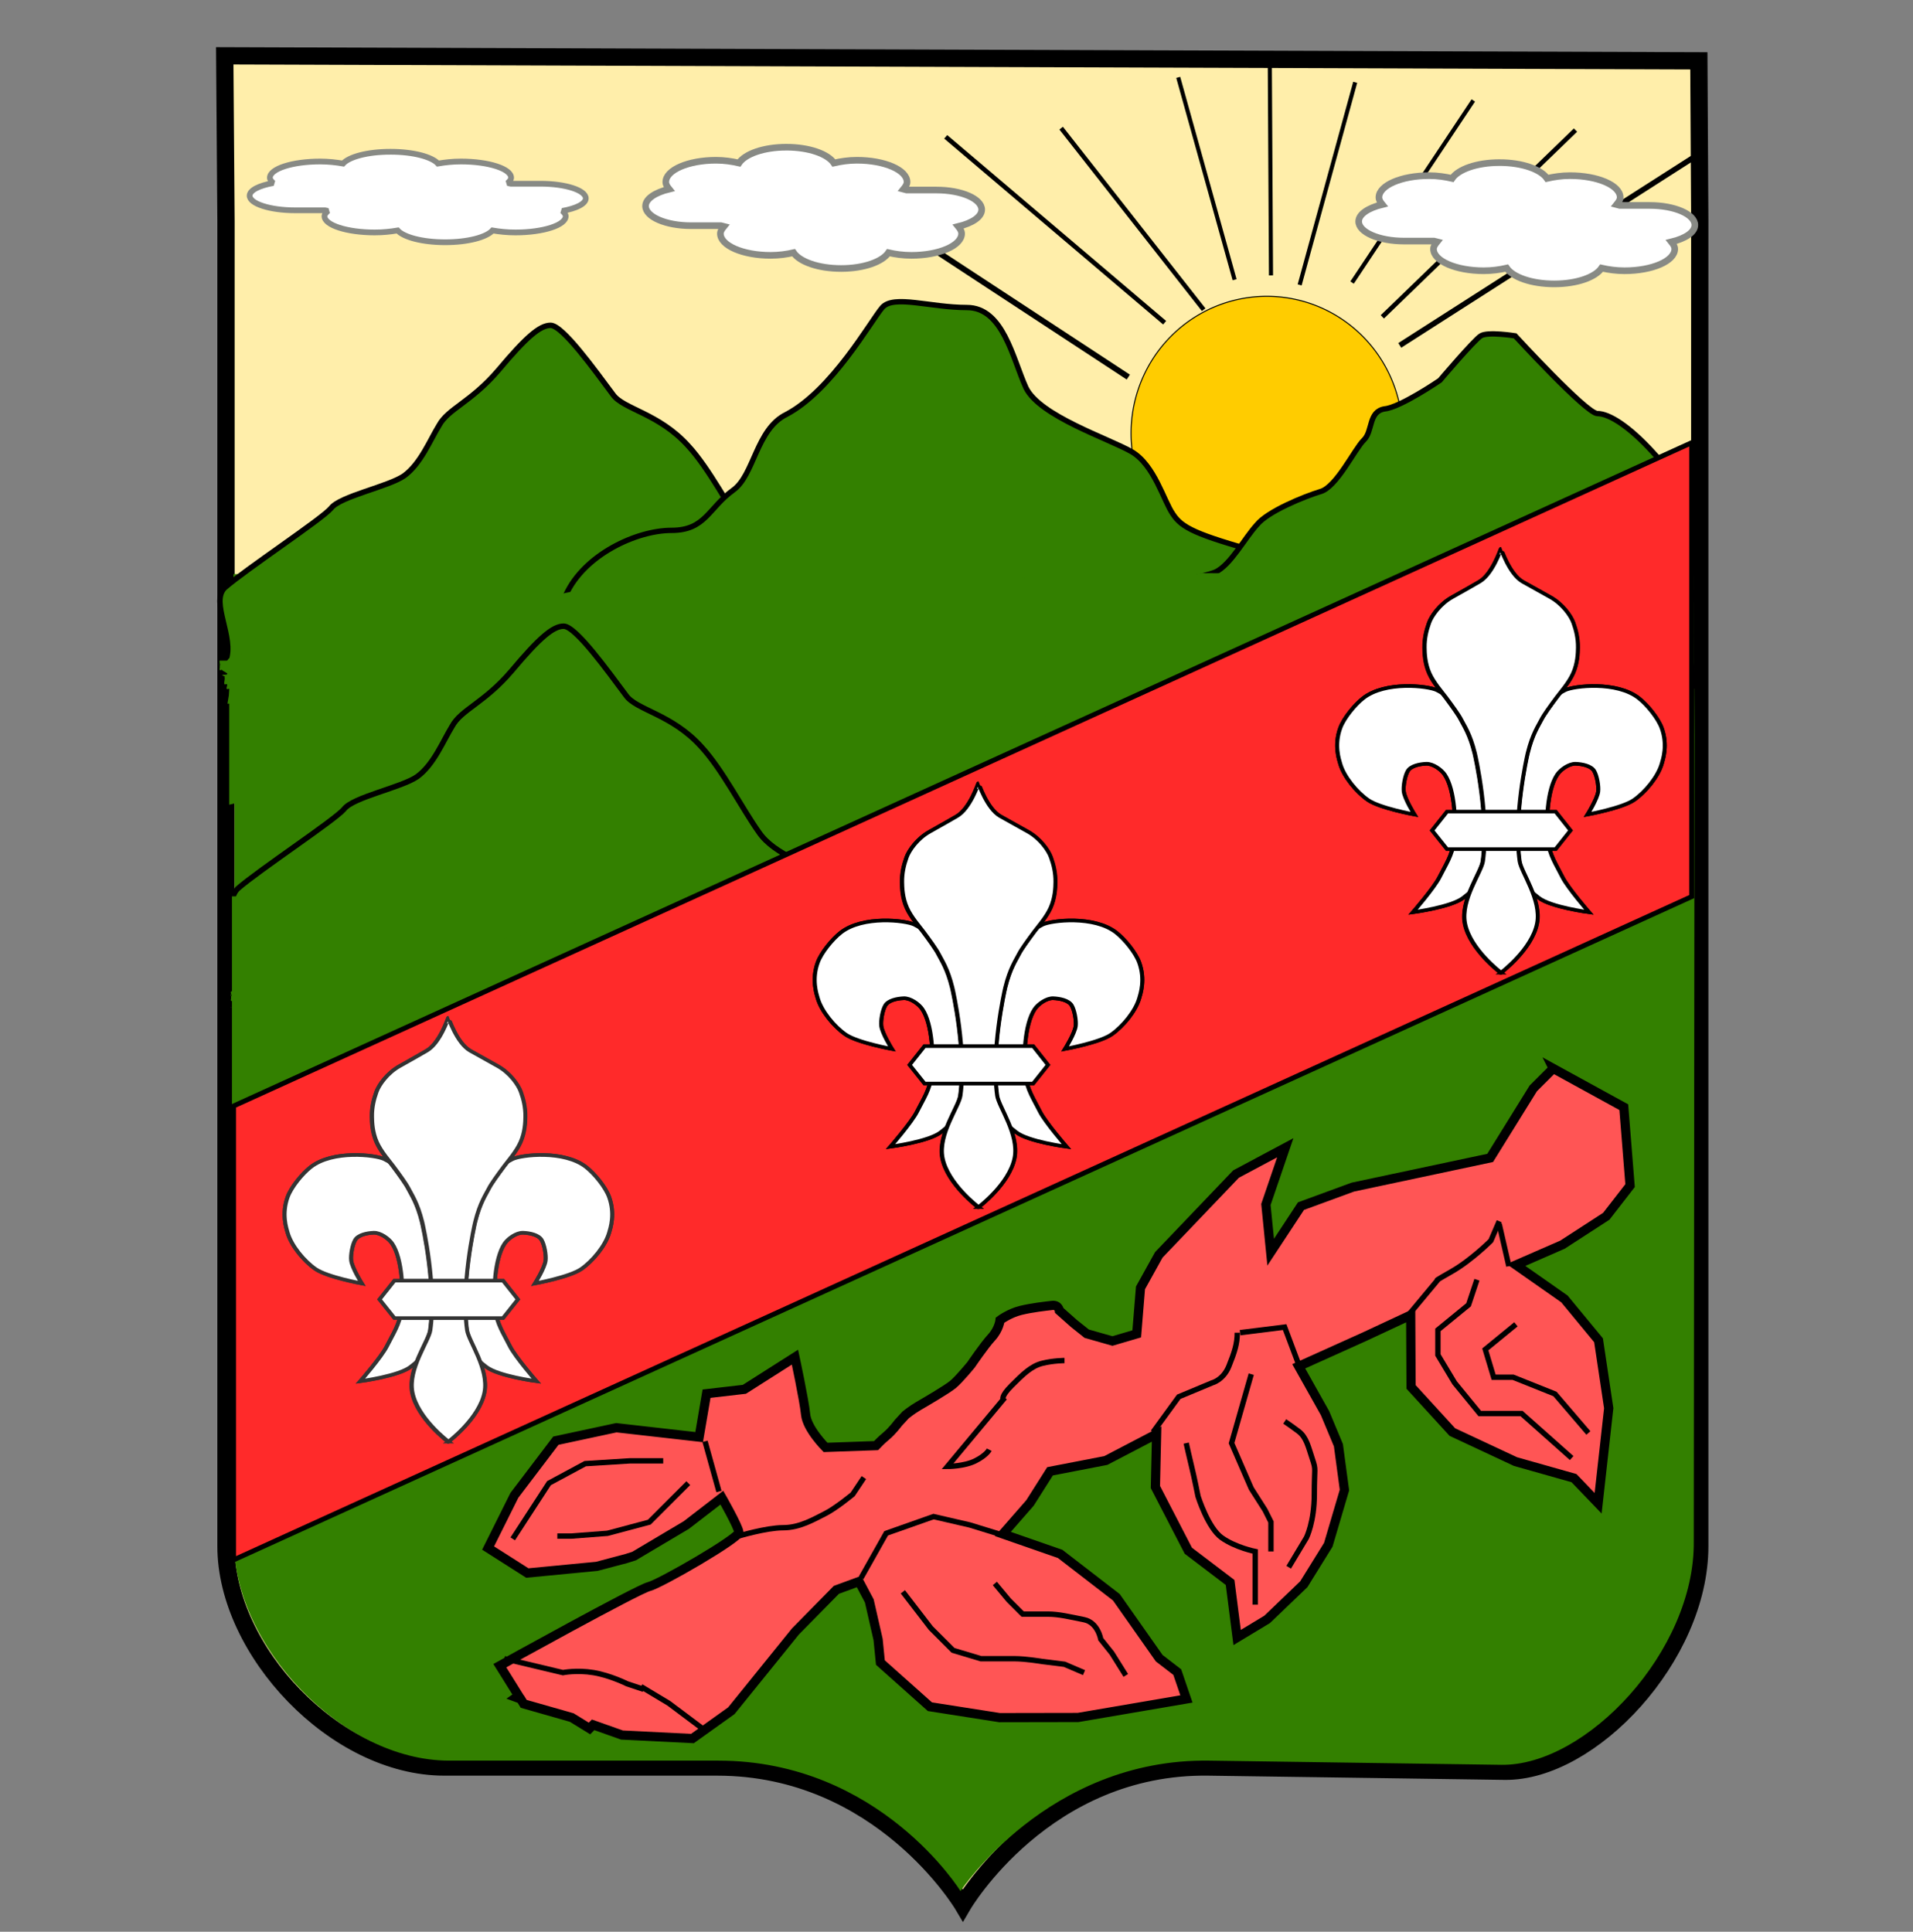
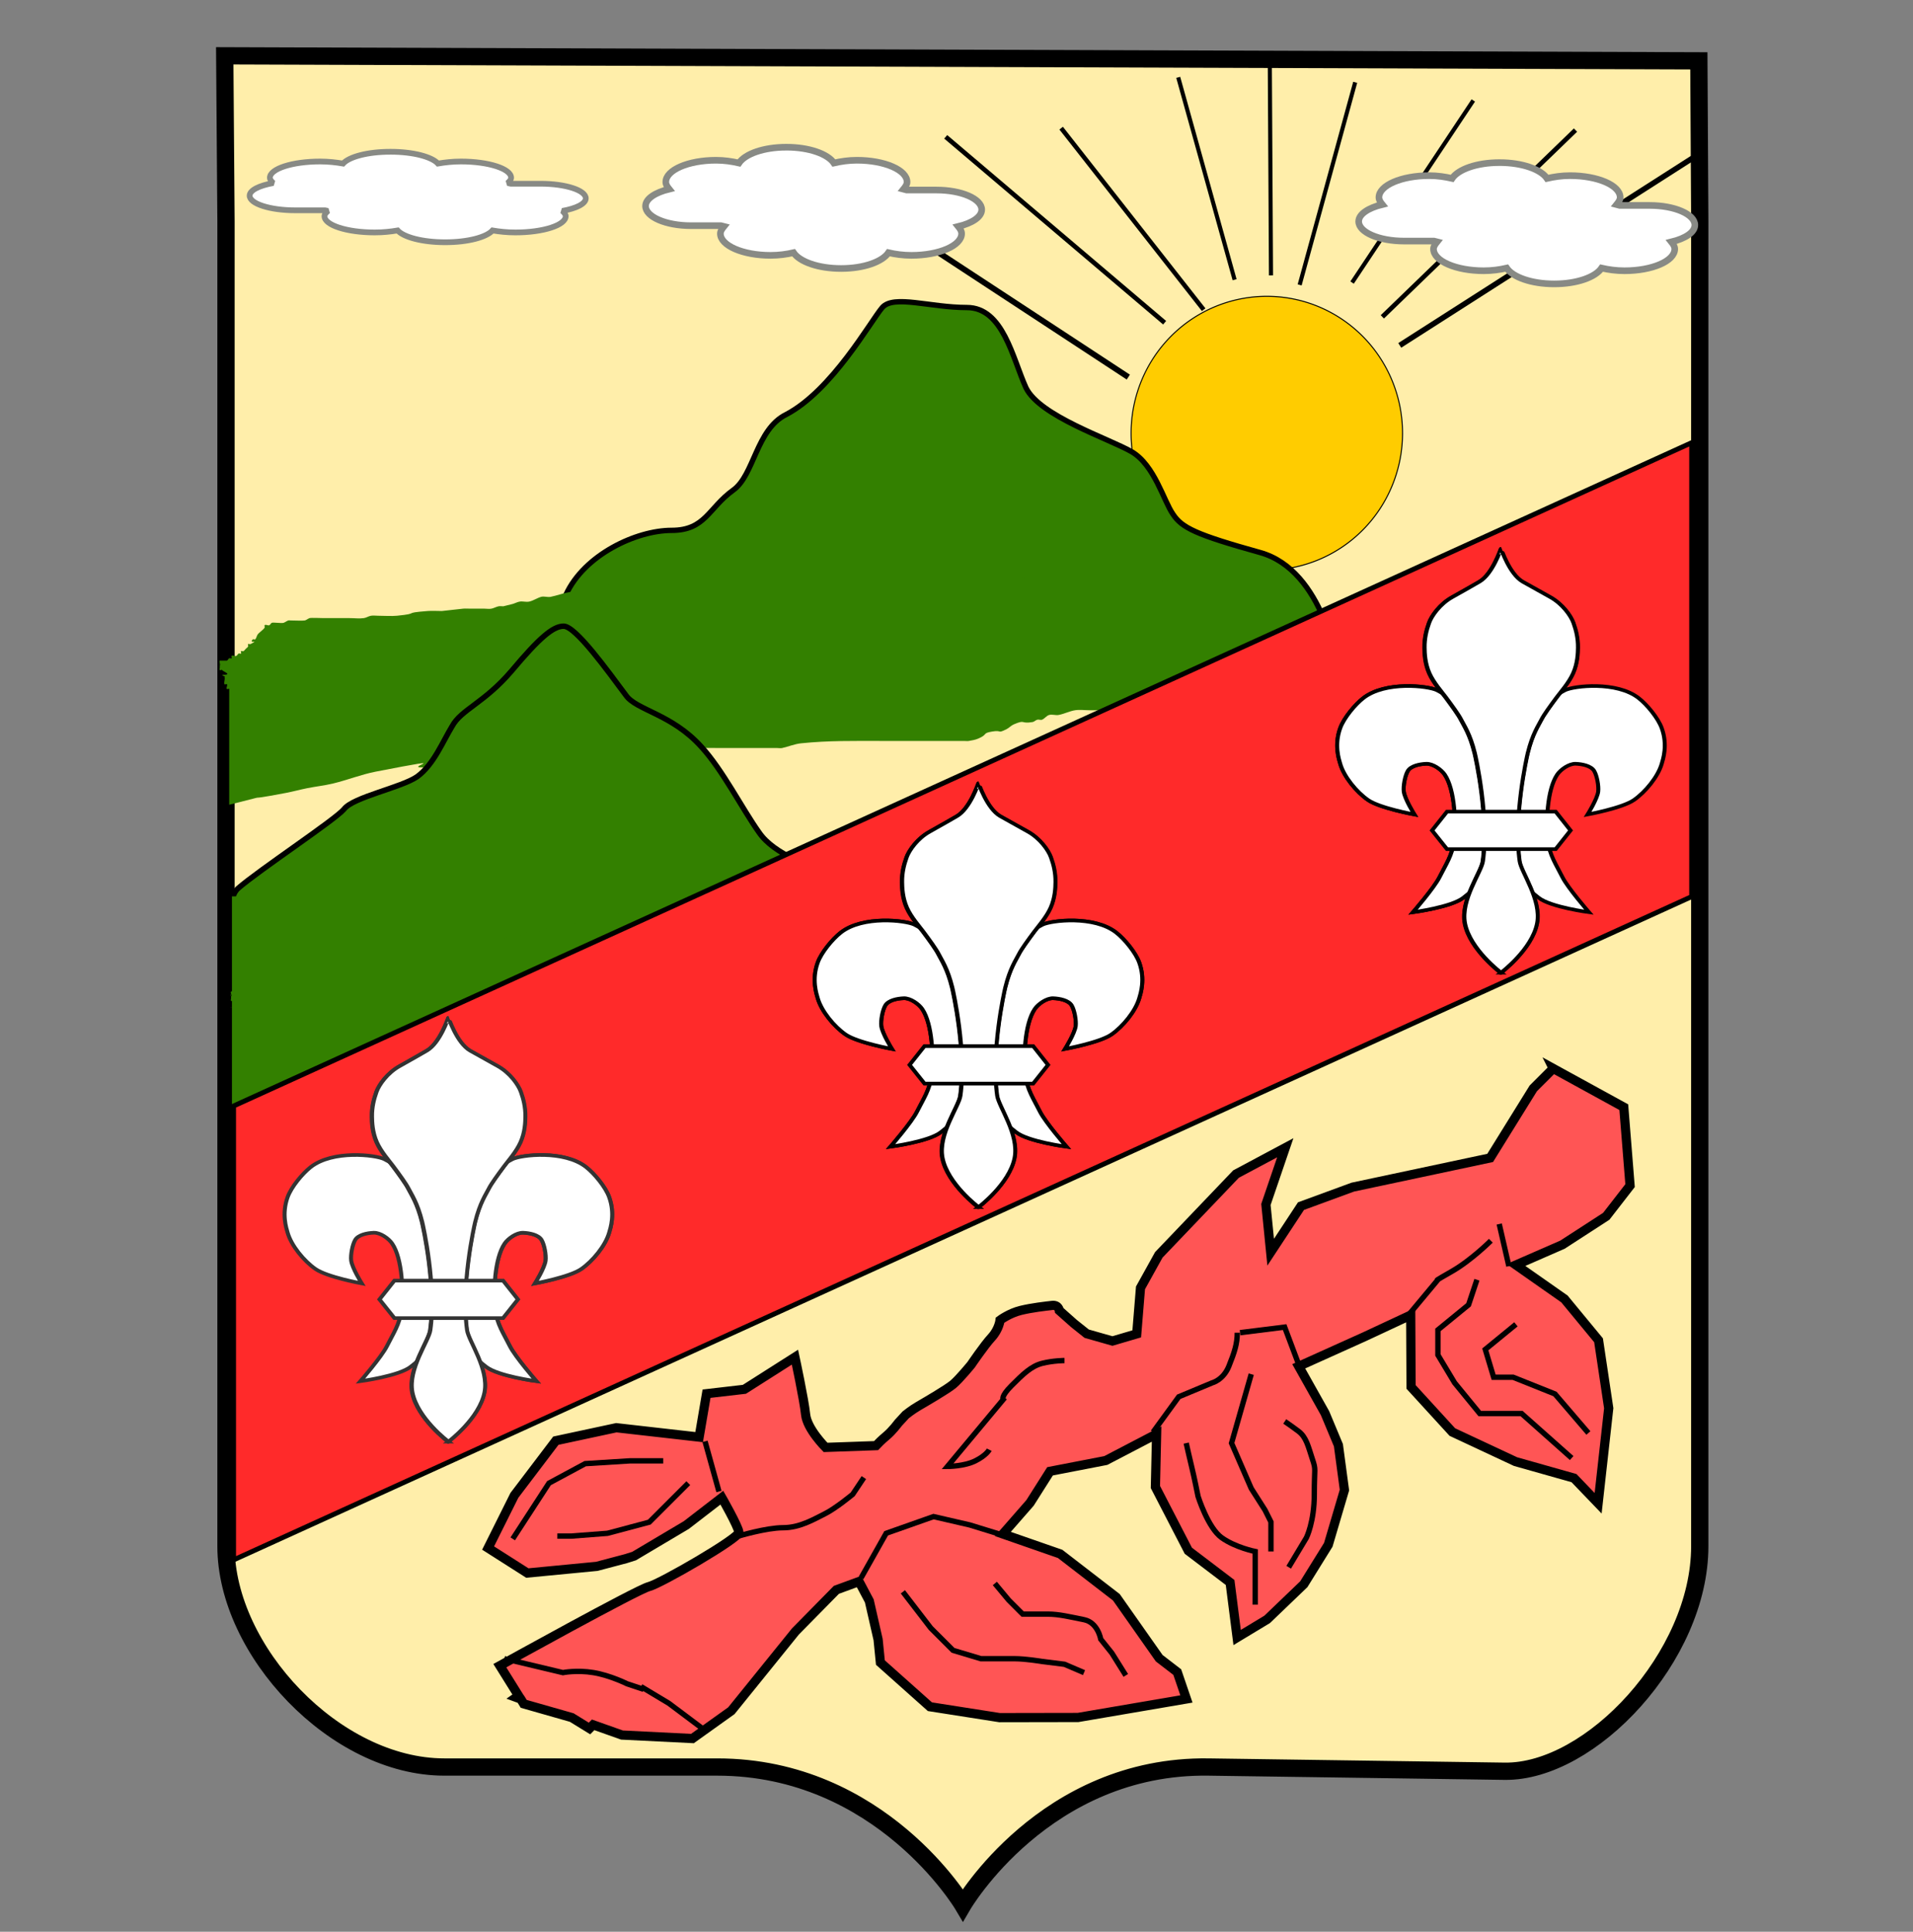
<svg xmlns="http://www.w3.org/2000/svg" xmlns:ns1="http://www.inkscape.org/namespaces/inkscape" xmlns:ns2="http://sodipodi.sourceforge.net/DTD/sodipodi-0.dtd" width="357.11" height="360.638" id="svg2" ns1:label="Pozadí" ns2:version="0.32" ns1:version="0.48.0 r9654" version="1.0" ns2:docname="Escudo de San Francisco De Macoris(Cielo Amarillo).svg" ns1:output_extension="org.inkscape.output.svg.inkscape">
  <rect width="100%" height="100%" fill="#808080" stroke="none" />
  <defs id="defs2176">
    <ns1:perspective ns2:type="inkscape:persp3d" ns1:vp_x="0 : 180.319 : 1" ns1:vp_y="0 : 1000 : 0" ns1:vp_z="357.10999 : 180.319 : 1" ns1:persp3d-origin="178.55499 : 120.21267 : 1" id="perspective294" />
  </defs>
  <ns2:namedview id="base" pagecolor="#ffffff" bordercolor="#666666" borderopacity="1.0" ns1:pageopacity="0.0" ns1:pageshadow="2" ns1:zoom="1.1192695" ns1:cx="205.33828" ns1:cy="175.37025" ns1:document-units="px" ns1:current-layer="layer1" ns1:window-width="1366" ns1:window-height="718" ns1:window-x="-8" ns1:window-y="-8" showgrid="false" ns1:window-maximized="1" />
  <g ns1:label="Vrstva 1" ns1:groupmode="layer" id="layer1">
    <path style="fill:#ffffff;stroke:none" d="m 177.134,350.494 2.7,3.518 2.686,-3.627 -0.027,-1.213 -5.385,-0.177 z" id="path5226" ns1:connector-curvature="0" />
    <path ns1:connector-curvature="0" d="m 41.954,10.42 0.234,30.916 0,247.326 c 0,19.49 20.379,41.221 40.758,41.221 l 50.947,0 c 30.568,0 45.853,25.763 45.853,25.763 0,0 15.284,-26.199 45.853,-25.763 l 55.28,0.788 c 16.063,0.229 36.425,-21.398 36.425,-42.009 l 0,-247.326 -0.169,-29.977 z" id="path6867-0" style="fill:#ffeeaa;stroke:#000000;stroke-width:2.419pt;stroke-linecap:butt;stroke-linejoin:miter;stroke-opacity:1" ns2:nodetypes="ccssscsssccc" />
-     <path ns1:connector-curvature="0" d="m 43.572,107.184 0.231,30.706 -0.145,149.858 c -0.019,19.357 20.096,40.941 40.191,40.941 l 50.239,0 c 30.143,0 45.215,24.354 45.215,24.354 0,0 16.306,-24.787 46.449,-24.354 l 54.512,0.782 c 15.84,0.227 36.139,-21.254 35.919,-41.723 l 0.145,-150.475 -0.166,-29.774 z" id="path6867" style="fill:#338000;stroke:none" ns2:nodetypes="ccssscsssccc" />
-     <path ns1:connector-curvature="0" id="path34999" d="m 41.759,131.868 126.114,0.882 c 0,0 -4.283,-3.375 -6.877,-10.301 -2.593,-6.926 -4.283,-11.24 -8.071,-14.321 -3.934,-2.876 -10.723,-4.578 -13.666,-8.892 -3.089,-4.314 -6.818,-11.709 -10.81,-16.023 -5.478,-6.075 -12.092,-6.808 -14.015,-9.538 -3.438,-4.607 -9.411,-12.942 -11.655,-12.942 -2.011,0 -4.604,2.26 -9.703,8.334 -5.128,6.016 -9.411,7.219 -11.101,10.33 -1.748,2.847 -3.438,7.161 -6.527,9.42 -2.943,2.054 -11.975,3.815 -13.665,6.075 -1.748,2.054 -15.956,11.423 -19.861,14.857 -2.685,2.72 1.901,9.298 0.211,13.612 1.008,3.983 -0.591,9.772 -0.591,9.772" style="font-size:12px;fill:#338000;fill-opacity:1;stroke:#000000;stroke-width:1.018" ns2:nodetypes="ccsccccsccccccc" />
    <path ns2:type="arc" style="fill:#ffcc00;fill-opacity:1;fill-rule:evenodd;stroke:#000000;stroke-width:0.825px;stroke-linecap:butt;stroke-linejoin:miter;stroke-opacity:1" id="path3868" ns2:cx="281.58566" ns2:cy="271.61127" ns2:rx="110.1524" ns2:ry="110.1524" d="m 391.738,271.611 a 110.152,110.152 0 1 1 -220.305,0 110.152,110.152 0 1 1 220.305,0 z" transform="matrix(0.23,0,0,0.232,171.718,17.86)" />
    <path ns1:connector-curvature="0" id="path35011" d="m 101.7,124.775 148.048,0 c 0,0 -2.506,-18.279 -14.511,-21.623 -12.005,-3.344 -14.598,-4.619 -16.259,-7.142 -1.748,-2.466 -3.438,-9.154 -7.721,-11.676 -4.283,-2.466 -17.133,-6.632 -19.726,-11.931 -2.506,-5.498 -4.254,-14.992 -11.043,-14.992 -6.876,0 -13.665,-2.437 -15.792,0 -2.156,2.522 -9.382,15.502 -17.949,19.98 -5.594,2.777 -5.944,11.308 -9.878,14.113 -4.633,3.344 -5.187,7.51 -11.509,7.51 -6.527,0 -16.259,4.506 -19.697,11.988 -3.38,7.51 -3.934,13.773 -3.934,13.773" style="font-size:12px;fill:#338000;fill-opacity:1;stroke:#000000" />
-     <path ns1:connector-curvature="0" id="path35005" d="m 200.325,127.938 115.598,0.126 c 0,0 0.278,-3.922 -0.917,-5.906 -1.399,-2.182 2.279,-2.515 -0.256,-5.519 -2.593,-2.777 3.157,-4.664 0.913,-6.364 -2.04,-1.644 2.723,-10.74 0.129,-13.546 -2.535,-3.004 -3.055,-7.957 -7.309,-12.378 -4.283,-4.676 -8.042,-7.142 -10.286,-7.142 -2.04,0 -15.355,-14.51 -15.355,-14.51 0,0 -5.128,-0.822 -6.41,0 -1.311,0.85 -7.634,8.304 -7.634,8.304 0,0 -7.372,5.045 -10.315,5.328 -3.089,0.51 -2.156,4.166 -3.904,5.838 -1.69,1.644 -5.099,8.814 -8.1,9.607 -2.972,0.907 -9.849,3.684 -11.859,6.206 -2.273,2.466 -4.866,7.453 -7.721,8.814 -3.089,1.162 -8.217,1.644 -11.16,3.344 -3.089,1.644 -8.217,6.121 -8.566,7.765 -0.495,1.729 -6.789,10.032 -6.789,10.032" style="font-size:12px;fill:#338000;fill-opacity:1;stroke:#000000" ns2:nodetypes="cccccccsccccccccccc" />
    <path style="fill:#338000;stroke:none" d="m 42.787,150.234 c 9.911,-2.478 0.664,-0.316 10.586,-2.205 1.332,-0.254 2.641,-0.616 3.97,-0.882 1.612,-0.322 3.254,-0.496 4.852,-0.882 2.67,-0.645 5.243,-1.681 7.94,-2.205 17.175,-3.34 2.929,-0.226 10.145,-0.882 0.891,-0.081 1.756,-0.36 2.647,-0.441 0.732,-0.067 1.47,0 2.205,0 2.353,0 4.705,0 7.058,0 0.117,0 5.72,0 7.058,0 0.294,0 0.588,0 0.882,0 0.147,0 0.337,-0.104 0.441,0 0.104,0.104 -0.146,0.457 0,0.441 1.347,-0.15 2.635,-0.644 3.97,-0.882 2.784,-0.497 5.575,-0.965 8.381,-1.323 13.433,-1.715 10.494,-1.323 23.378,-1.323 2.353,0 4.705,0 7.058,0 0.588,0 1.176,0 1.764,0 0.294,0 0.595,0.064 0.882,0 1.184,-0.263 2.323,-0.757 3.529,-0.882 5.143,-0.532 9.9,-0.441 14.997,-0.441 3.382,0 6.764,0 10.145,0 1.323,0 2.647,0 3.97,0 0.441,0 0.882,0 1.323,0 0.294,0 0.592,0.048 0.882,0 0.598,-0.1 1.207,-0.202 1.764,-0.441 1.94,-0.831 0.619,-0.985 2.647,-1.323 1.856,-0.309 0.833,0.466 2.647,-0.441 0.474,-0.237 0.836,-0.673 1.323,-0.882 2.298,-0.985 1.194,-0.052 3.529,-0.441 0.324,-0.054 0.563,-0.361 0.882,-0.441 0.285,-0.071 0.609,0.109 0.882,0 0.492,-0.197 0.814,-0.737 1.323,-0.882 0.566,-0.162 1.186,0.105 1.764,0 1.053,-0.191 2.03,-0.719 3.088,-0.882 0.872,-0.134 1.764,0 2.647,0 1.176,0 2.353,0 3.529,0 0.441,0 0.888,0.072 1.323,0 0.459,-0.076 0.872,-0.328 1.323,-0.441 0.418,-0.105 2.674,0 3.088,0 0.294,0 0.597,0.071 0.882,0 0.319,-0.08 0.563,-0.361 0.882,-0.441 0.285,-0.071 0.597,0.071 0.882,0 0.319,-0.08 0.563,-0.361 0.882,-0.441 0.285,-0.071 0.588,0 0.882,0 0.882,0 1.764,0 2.647,0 2.353,0 4.705,0 7.058,0 0.735,0 1.47,0 2.205,0 0.147,0 0.294,0 0.441,0 0.147,0 0.31,0.066 0.441,0 0.186,-0.093 0.255,-0.348 0.441,-0.441 0.353,-0.176 0.97,0.176 1.323,0 0.186,-0.093 0.255,-0.348 0.441,-0.441 0.263,-0.132 0.619,0.132 0.882,0 0.372,-0.186 0.51,-0.696 0.882,-0.882 0.132,-0.066 0.31,0.066 0.441,0 0.186,-0.093 0.255,-0.348 0.441,-0.441 0.132,-0.066 0.337,0.104 0.441,0 0.232,-0.232 0.209,-0.65 0.441,-0.882 0.208,-0.208 0.674,0.208 0.882,0 0.588,-0.588 -0.735,-0.441 0.441,-0.441 1.176,0 -0.147,0.147 0.441,-0.441 0.104,-0.104 0.31,0.066 0.441,0 0.186,-0.093 0.255,-0.348 0.441,-0.441 0.132,-0.066 0.337,0.104 0.441,0 0.104,-0.104 -0.132,-0.375 0,-0.441 0.263,-0.132 0.619,0.132 0.882,0 0.132,-0.066 -0.104,-0.337 0,-0.441 0.104,-0.104 0.337,0.104 0.441,0 0.913,-0.913 -1.395,0.036 0.441,-0.882 0.781,-0.39 0.151,0.656 0.882,-0.441 0.182,-0.274 0.361,-0.563 0.441,-0.882 0.094,-0.374 0,-2.789 0,-3.088 0,-0.441 0,-0.882 0,-1.323 0,-0.588 0.083,-1.182 0,-1.764 -0.19,-1.332 -0.926,-2.04 -1.764,-3.088 -0.13,-0.162 -0.348,-0.255 -0.441,-0.441 -0.066,-0.132 0.066,-0.31 0,-0.441 -1.463,-1.463 0.208,0.416 -0.441,-0.882 -0.093,-0.186 -0.294,-0.294 -0.441,-0.441 -0.294,-0.294 -0.696,-0.51 -0.882,-0.882 -0.132,-0.263 0.163,-0.638 0,-0.882 -0.182,-0.274 -0.65,-0.209 -0.882,-0.441 -0.104,-0.104 0.046,-0.302 0,-0.441 -0.314,-0.941 -0.605,-1.046 -1.323,-1.764 -0.147,-0.147 -0.244,-0.375 -0.441,-0.441 -0.002,-6.6e-4 -1.323,4.3e-4 -1.323,0 -0.104,-0.104 0.132,-0.375 0,-0.441 -0.263,-0.132 -0.588,0 -0.882,0 -0.882,0 -1.764,0 -2.647,0 -1.176,0 -2.353,0 -3.529,0 -4.697,0 -0.604,-0.145 -5.293,0.441 -0.292,0.036 -0.599,-0.081 -0.882,0 -0.761,0.218 -1.437,0.69 -2.205,0.882 -1.009,0.252 -2.058,0.294 -3.088,0.441 -1.029,0.147 -2.052,0.347 -3.088,0.441 -0.827,0.075 -1.786,0 -2.647,0 -2.058,0 -4.117,0 -6.175,0 -2.877,0 -4.335,0.187 -7.058,-0.441 -0.906,-0.209 -1.732,-0.716 -2.647,-0.882 -0.723,-0.132 -1.485,0.144 -2.205,0 -0.776,-0.155 -1.444,-0.665 -2.205,-0.882 -0.292,-0.083 -3.783,0 -3.97,0 -0.882,0 -1.764,0 -2.647,0 -1.47,0 -2.954,-0.199 -4.411,0 -1.802,0.246 -3.507,0.983 -5.293,1.323 -1.308,0.249 -2.648,0.286 -3.97,0.441 -1.177,0.139 -2.347,0.35 -3.529,0.441 -0.733,0.056 -1.47,0 -2.205,0 -1.323,0 -2.647,0 -3.97,0 -4.411,0 -8.822,0 -13.233,0 -2.5,0 -4.999,0 -7.499,0 -0.735,0 -1.47,0 -2.205,0 -0.441,0 -0.882,0 -1.323,0 -0.147,0 -0.298,0.036 -0.441,0 -0.451,-0.113 -0.863,-0.375 -1.323,-0.441 -0.582,-0.083 -1.176,0 -1.764,0 -0.735,0 -1.47,0 -2.205,0 -2.647,0 -5.293,0 -7.94,0 -2.235,0 0.526,0.132 -1.764,-0.441 -0.285,-0.071 -0.588,0 -0.882,0 -0.882,0 -1.785,-0.191 -2.647,0 -1.816,0.403 -3.48,1.352 -5.293,1.764 -1.441,0.327 -2.953,0.198 -4.411,0.441 -1.196,0.199 -2.34,0.644 -3.529,0.882 -0.577,0.115 -1.199,-0.162 -1.764,0 -0.761,0.218 -1.433,0.71 -2.205,0.882 -0.574,0.128 -1.182,-0.083 -1.764,0 -0.46,0.066 -0.876,0.313 -1.323,0.441 -0.588,0.147 -1.176,0.294 -1.764,0.441 -0.294,0 -0.594,-0.058 -0.882,0 -0.456,0.091 -0.867,0.35 -1.323,0.441 -0.433,0.086 -0.882,0 -1.323,0 -0.882,0 -1.764,0 -2.647,0 -0.441,0 -0.884,-0.04 -1.323,0 -1.323,0.147 -2.647,0.294 -3.97,0.441 -0.882,0 -1.767,-0.068 -2.647,0 -4.953,0.381 -1.219,0.431 -5.734,0.882 -1.013,0.101 -2.478,0 -3.529,0 -0.441,0 -0.888,-0.072 -1.323,0 -0.459,0.076 -0.863,0.375 -1.323,0.441 -0.873,0.125 -1.764,0 -2.647,0 -1.617,0 -3.235,0 -4.852,0 -0.341,0 -2.377,-0.09 -2.647,0 -0.312,0.104 -0.563,0.361 -0.882,0.441 -0.293,0.073 -2.272,0 -2.647,0 -0.147,0 -0.302,-0.046 -0.441,0 -0.312,0.104 -0.57,0.337 -0.882,0.441 -0.371,0.124 -1.943,-0.131 -2.205,0 -0.186,0.093 -0.255,0.348 -0.441,0.441 -0.263,0.132 -0.674,-0.208 -0.882,0 -0.104,0.104 0.066,0.31 0,0.441 -0.195,0.391 -1.056,0.922 -1.323,1.323 -0.182,0.274 -0.209,0.65 -0.441,0.882 -0.104,0.104 -0.337,-0.104 -0.441,0 -0.913,0.913 1.395,-0.036 -0.441,0.882 -0.132,0.066 -0.337,-0.104 -0.441,0 -0.104,0.104 0.066,0.31 0,0.441 -0.093,0.186 -0.294,0.294 -0.441,0.441 -0.147,0.147 -0.255,0.348 -0.441,0.441 -0.132,0.066 -0.337,-0.104 -0.441,0 -0.104,0.104 0.104,0.337 0,0.441 -0.104,0.104 -0.31,-0.066 -0.441,0 -0.186,0.093 -0.255,0.348 -0.441,0.441 -0.263,0.132 -0.674,-0.208 -0.882,0 -0.104,0.104 0.104,0.337 0,0.441 -0.104,0.104 -0.31,-0.066 -0.441,0 -0.186,0.093 -0.244,0.375 -0.441,0.441 -0.002,6.7e-4 -1.323,-4.2e-4 -1.323,0 -0.208,0.208 0.294,0.882 0,0.882 -0.147,0 0,-0.588 0,-0.441 0,0.294 0,0.588 0,0.882 0,0.147 -0.104,0.337 0,0.441 0.104,0.104 0.375,-0.132 0.441,0 0.132,0.263 2.122,0.92 0,0.882 0.066,0.197 0.823,0.413 0.441,0.441 0.176,0.353 -0.176,0.97 0,1.323 0.066,0.132 0.337,-0.104 0.441,0 0.208,0.208 -0.208,0.674 0,0.882 0.104,0.104 0.337,-0.104 0.441,0 0.014,0.014 0,1.216 0,1.323 0,6.764 0,13.527 0,20.291 z" id="path4662" ns1:connector-curvature="0" ns2:nodetypes="cssssccssssscssssscssssscssssccccscssccsccccssssscscsscccccsscccsccscsscssccccccssscscccsssccscsssssssssssscssssssccssscsssssccccccssscccssccssccscsccccssscsccccccscscccssssscccsscsc" />
    <path ns1:connector-curvature="0" id="path34999-7" d="m 44.197,188.036 126.114,0.882 c 0,0 -4.283,-3.375 -6.877,-10.301 -2.593,-6.926 -4.283,-11.24 -8.071,-14.321 -3.934,-2.876 -10.723,-4.578 -13.666,-8.892 -3.089,-4.314 -6.818,-11.709 -10.81,-16.023 -5.478,-6.075 -12.092,-6.808 -14.015,-9.538 -3.438,-4.607 -9.411,-12.942 -11.655,-12.942 -2.011,0 -4.604,2.26 -9.703,8.334 -5.128,6.016 -9.411,7.219 -11.101,10.33 -1.748,2.847 -3.438,7.161 -6.527,9.42 -2.943,2.054 -11.975,3.815 -13.665,6.075 -1.748,2.054 -15.956,11.423 -19.861,14.857 -2.685,2.72 0.952,8.032 -0.738,12.346 1.008,3.983 -0.591,9.772 -0.591,9.772" style="font-size:12px;fill:#338000;fill-opacity:1;stroke:#000000;stroke-width:1.018" ns2:nodetypes="ccsccccsccccccc" />
    <path style="fill:#338000;stroke:none" d="m 44.885,211.996 c 9.818,-2.478 0.658,-0.316 10.488,-2.205 1.319,-0.254 2.616,-0.616 3.933,-0.882 1.597,-0.322 3.224,-0.496 4.807,-0.882 2.645,-0.645 5.195,-1.681 7.866,-2.205 17.015,-3.34 2.902,-0.226 10.051,-0.882 0.882,-0.081 1.74,-0.36 2.622,-0.441 0.725,-0.067 1.457,0 2.185,0 2.331,0 4.661,0 6.992,0 0.116,0 5.667,0 6.992,0 0.291,0 0.583,0 0.874,0 0.146,0 0.334,-0.104 0.437,0 0.103,0.104 -0.145,0.457 0,0.441 1.335,-0.15 2.611,-0.644 3.933,-0.882 2.758,-0.497 5.523,-0.965 8.303,-1.323 13.308,-1.715 10.396,-1.323 23.16,-1.323 2.331,0 4.661,0 6.992,0 0.583,0 1.165,0 1.748,0 0.291,0 0.59,0.064 0.874,0 1.173,-0.263 2.301,-0.757 3.496,-0.882 5.095,-0.532 9.808,-0.441 14.858,-0.441 3.35,0 6.7,0 10.051,0 1.311,0 2.622,0 3.933,0 0.437,0 0.874,0 1.311,0 0.291,0 0.587,0.048 0.874,0 0.592,-0.1 1.196,-0.202 1.748,-0.441 1.922,-0.831 0.613,-0.985 2.622,-1.323 1.839,-0.309 0.825,0.466 2.622,-0.441 0.47,-0.237 0.828,-0.673 1.311,-0.882 2.277,-0.985 1.183,-0.052 3.496,-0.441 0.321,-0.054 0.558,-0.361 0.874,-0.441 0.283,-0.071 0.603,0.109 0.874,0 0.488,-0.197 0.806,-0.737 1.311,-0.882 0.56,-0.162 1.175,0.105 1.748,0 1.043,-0.191 2.011,-0.719 3.059,-0.882 0.864,-0.134 1.748,0 2.622,0 1.165,0 2.331,0 3.496,0 0.437,0 0.88,0.072 1.311,0 0.454,-0.076 0.864,-0.328 1.311,-0.441 0.414,-0.105 2.649,0 3.059,0 0.291,0 0.591,0.071 0.874,0 0.316,-0.08 0.558,-0.361 0.874,-0.441 0.283,-0.071 0.591,0.071 0.874,0 0.316,-0.08 0.558,-0.361 0.874,-0.441 0.283,-0.071 0.583,0 0.874,0 0.874,0 1.748,0 2.622,0 2.331,0 4.661,0 6.992,0 0.728,0 1.457,0 2.185,0 0.146,0 0.291,0 0.437,0 0.146,0 0.307,0.066 0.437,0 0.184,-0.093 0.253,-0.348 0.437,-0.441 0.35,-0.176 0.961,0.176 1.311,0 0.184,-0.093 0.253,-0.348 0.437,-0.441 0.261,-0.132 0.613,0.132 0.874,0 0.369,-0.186 0.505,-0.696 0.874,-0.882 0.13,-0.066 0.307,0.066 0.437,0 0.184,-0.093 0.253,-0.348 0.437,-0.441 0.13,-0.066 0.334,0.104 0.437,0 0.23,-0.232 0.207,-0.65 0.437,-0.882 0.206,-0.208 0.668,0.208 0.874,0 0.583,-0.588 -0.728,-0.441 0.437,-0.441 1.165,0 -0.146,0.147 0.437,-0.441 0.103,-0.104 0.307,0.066 0.437,0 0.184,-0.093 0.253,-0.348 0.437,-0.441 0.13,-0.066 0.334,0.104 0.437,0 0.103,-0.104 -0.13,-0.375 0,-0.441 0.261,-0.132 0.613,0.132 0.874,0 0.13,-0.066 -0.103,-0.337 0,-0.441 0.103,-0.104 0.334,0.104 0.437,0 0.904,-0.913 -1.382,0.036 0.437,-0.882 0.774,-0.39 0.149,0.656 0.874,-0.441 0.181,-0.274 0.358,-0.563 0.437,-0.882 0.093,-0.374 0,-2.789 0,-3.088 0,-0.441 0,-0.882 0,-1.323 0,-0.588 0.082,-1.182 0,-1.764 -0.189,-1.332 -0.918,-2.04 -1.748,-3.088 -0.129,-0.162 -0.345,-0.255 -0.437,-0.441 -0.065,-0.132 0.065,-0.31 0,-0.441 -1.449,-1.463 0.206,0.416 -0.437,-0.882 -0.092,-0.186 -0.291,-0.294 -0.437,-0.441 -0.291,-0.294 -0.69,-0.51 -0.874,-0.882 -0.13,-0.263 0.162,-0.638 0,-0.882 -0.181,-0.274 -0.644,-0.209 -0.874,-0.441 -0.103,-0.104 0.046,-0.302 0,-0.441 -0.311,-0.941 -0.6,-1.046 -1.311,-1.764 -0.146,-0.147 -0.242,-0.375 -0.437,-0.441 -0.002,-6.6e-4 -1.311,4.3e-4 -1.311,0 -0.103,-0.104 0.13,-0.375 0,-0.441 -0.261,-0.132 -0.583,0 -0.874,0 -0.874,0 -1.748,0 -2.622,0 -1.165,0 -2.331,0 -3.496,0 -4.653,0 -0.599,-0.145 -5.244,0.441 -0.289,0.036 -0.594,-0.081 -0.874,0 -0.754,0.218 -1.424,0.69 -2.185,0.882 -0.999,0.252 -2.039,0.294 -3.059,0.441 -1.02,0.147 -2.033,0.347 -3.059,0.441 -0.819,0.075 -1.769,0 -2.622,0 -2.039,0 -4.079,0 -6.118,0 -2.85,0 -4.295,0.187 -6.992,-0.441 -0.898,-0.209 -1.716,-0.716 -2.622,-0.882 -0.717,-0.132 -1.471,0.144 -2.185,0 -0.769,-0.155 -1.431,-0.665 -2.185,-0.882 -0.289,-0.083 -3.748,0 -3.933,0 -0.874,0 -1.748,0 -2.622,0 -1.457,0 -2.927,-0.199 -4.37,0 -1.785,0.246 -3.474,0.983 -5.244,1.323 -1.296,0.249 -2.623,0.286 -3.933,0.441 -1.166,0.139 -2.325,0.35 -3.496,0.441 -0.726,0.056 -1.457,0 -2.185,0 -1.311,0 -2.622,0 -3.933,0 -4.37,0 -8.74,0 -13.11,0 -2.476,0 -4.953,0 -7.429,0 -0.728,0 -1.457,0 -2.185,0 -0.437,0 -0.874,0 -1.311,0 -0.146,0 -0.296,0.036 -0.437,0 -0.447,-0.113 -0.855,-0.375 -1.311,-0.441 -0.577,-0.083 -1.165,0 -1.748,0 -0.728,0 -1.457,0 -2.185,0 -2.622,0 -5.244,0 -7.866,0 -2.214,0 0.521,0.132 -1.748,-0.441 -0.283,-0.071 -0.583,0 -0.874,0 -0.874,0 -1.769,-0.191 -2.622,0 -1.799,0.403 -3.447,1.352 -5.244,1.764 -1.427,0.327 -2.926,0.198 -4.37,0.441 -1.185,0.199 -2.318,0.644 -3.496,0.882 -0.571,0.115 -1.188,-0.162 -1.748,0 -0.754,0.218 -1.419,0.71 -2.185,0.882 -0.569,0.128 -1.171,-0.083 -1.748,0 -0.456,0.066 -0.868,0.313 -1.311,0.441 -0.583,0.147 -1.165,0.294 -1.748,0.441 -0.291,0 -0.588,-0.058 -0.874,0 -0.452,0.091 -0.859,0.35 -1.311,0.441 -0.428,0.086 -0.874,0 -1.311,0 -0.874,0 -1.748,0 -2.622,0 -0.437,0 -0.876,-0.04 -1.311,0 -1.311,0.147 -2.622,0.294 -3.933,0.441 -0.874,0 -1.751,-0.068 -2.622,0 -4.907,0.381 -1.207,0.431 -5.681,0.882 -1.003,0.101 -2.455,0 -3.496,0 -0.437,0 -0.88,-0.072 -1.311,0 -0.454,0.076 -0.855,0.375 -1.311,0.441 -0.865,0.125 -1.748,0 -2.622,0 -1.602,0 -3.205,0 -4.807,0 -0.338,0 -2.355,-0.09 -2.622,0 -0.309,0.104 -0.558,0.361 -0.874,0.441 -0.29,0.073 -2.251,0 -2.622,0 -0.146,0 -0.299,-0.046 -0.437,0 -0.309,0.104 -0.565,0.337 -0.874,0.441 -0.368,0.124 -1.925,-0.131 -2.185,0 -0.184,0.093 -0.253,0.348 -0.437,0.441 -0.261,0.132 -0.668,-0.208 -0.874,0 -0.103,0.104 0.065,0.31 0,0.441 -0.194,0.391 -1.046,0.922 -1.311,1.323 -0.181,0.274 -0.207,0.65 -0.437,0.882 -0.103,0.104 -0.334,-0.104 -0.437,0 -0.904,0.913 1.382,-0.036 -0.437,0.882 -0.13,0.066 -0.334,-0.104 -0.437,0 -0.103,0.104 0.065,0.31 0,0.441 -0.092,0.186 -0.291,0.294 -0.437,0.441 -0.146,0.147 -0.253,0.348 -0.437,0.441 -0.13,0.066 -0.334,-0.104 -0.437,0 -0.103,0.104 0.103,0.337 0,0.441 -0.103,0.104 -0.307,-0.066 -0.437,0 -0.184,0.093 -0.253,0.348 -0.437,0.441 -0.261,0.132 -0.668,-0.208 -0.874,0 -0.103,0.104 0.103,0.337 0,0.441 -0.103,0.104 -0.307,-0.066 -0.437,0 -0.184,0.093 -0.242,0.375 -0.437,0.441 -0.002,6.7e-4 -1.311,-4.2e-4 -1.311,0 -0.206,0.208 0.291,0.882 0,0.882 -0.146,0 0,-0.588 0,-0.441 0,0.294 0,0.588 0,0.882 0,0.147 -0.103,0.337 0,0.441 0.103,0.104 0.372,-0.132 0.437,0 0.13,0.263 -0.092,0.603 0,0.882 0.065,0.197 0.345,0.255 0.437,0.441 0.175,0.353 -0.175,0.97 0,1.323 0.065,0.132 0.334,-0.104 0.437,0 0.206,0.208 -0.206,0.674 0,0.882 0.103,0.104 0.334,-0.104 0.437,0 0.014,0.014 0,1.216 0,1.323 0,6.764 0,13.527 0,20.291 z" id="path4662-3" ns1:connector-curvature="0" />
    <rect style="fill:#338000;fill-opacity:1;stroke:none" id="rect4724" width="22.641" height="49.244" x="43.301" y="167.34" />
    <rect style="fill:#ff2a2a;fill-opacity:1;stroke:#000000" id="rect4067" width="299.107" height="84.743" x="47.917" y="226.312" ry="0" transform="matrix(0.91,-0.414,0,1,0,0)" />
    <g id="g4121-7" transform="matrix(0.308,0,0,0.281,43.935,76.868)" style="fill:#ffffff;stroke:#000000">
      <g id="g4123-8" transform="matrix(2.184,0,0,2.183,-674.5,-135.163)" style="fill:#ffffff;stroke:#000000;stroke-width:1.108;stroke-miterlimit:4;stroke-dasharray:none">
        <path ns2:nodetypes="csssscssssssssssscss" id="path4125-0" d="m 502.046,263.915 c 0.574,-5.396 0.268,-15.575 -2.571,-20.2 -0.959,-1.563 -3.31,-3.383 -5.142,-3.305 -1.806,0.076 -4.29,0.61 -5.142,2.204 -0.781,1.461 -1.288,4.598 -1.102,6.244 0.258,2.286 2.938,6.978 2.938,6.978 0,0 -9.604,-1.927 -12.854,-4.407 -3.216,-2.454 -6.688,-7.105 -7.713,-11.018 -0.352,-1.343 -1.725,-5.684 0.009,-10.893 1.006,-3.023 4.034,-7.069 6.376,-9.085 6.117,-5.265 17.996,-3.735 20.425,-2.426 3.213,1.731 7.128,5.412 8.447,8.814 1.024,2.641 3.152,10.437 3.673,13.222 1.062,5.683 1.37,7.827 1.836,13.589 0.32,3.955 1.203,7.506 0.367,11.385 -0.45,2.09 -1.012,6.886 -2.234,10.045 -1.228,3.175 -3.118,4.711 -4.744,6.115 -3.323,2.87 -13.956,4.407 -13.956,4.407 0,0 5.842,-7.37 7.345,-10.651 1.785,-3.896 3.587,-6.756 4.04,-11.018 z" style="fill:#ffffff;fill-opacity:1;fill-rule:evenodd;stroke:#000000" ns1:connector-curvature="0" />
        <path ns2:nodetypes="csssscssssssssssscss" id="path4127-2" d="m 528.088,263.915 c -0.574,-5.396 -0.268,-15.575 2.571,-20.2 0.959,-1.563 3.31,-3.383 5.142,-3.305 1.806,0.076 4.29,0.61 5.142,2.204 0.781,1.461 1.288,4.598 1.102,6.244 -0.258,2.286 -2.938,6.978 -2.938,6.978 0,0 9.604,-1.927 12.854,-4.407 3.216,-2.454 6.688,-7.105 7.713,-11.018 0.352,-1.343 1.725,-5.684 -0.009,-10.893 -1.006,-3.023 -4.034,-7.069 -6.376,-9.085 -6.117,-5.265 -17.996,-3.735 -20.425,-2.426 -3.213,1.731 -7.128,5.412 -8.447,8.814 -1.024,2.641 -3.152,10.437 -3.673,13.222 -1.062,5.683 -1.37,7.827 -1.836,13.589 -0.32,3.955 -1.203,7.506 -0.367,11.385 0.45,2.09 1.012,6.886 2.234,10.045 1.228,3.175 3.118,4.711 4.744,6.115 3.323,2.87 13.956,4.407 13.956,4.407 0,0 -5.842,-7.37 -7.345,-10.651 -1.785,-3.896 -3.587,-6.756 -4.04,-11.018 z" style="fill:#ffffff;fill-opacity:1;fill-rule:evenodd;stroke:#000000;display:inline" ns1:connector-curvature="0" />
      </g>
      <g id="g4129-1" transform="matrix(2.184,0,0,2.183,-674.5,-135.163)" style="fill:#ffffff;stroke:#000000;stroke-width:1.108;stroke-miterlimit:4;stroke-dasharray:none;display:inline">
        <path ns2:nodetypes="csssscssssssssssscss" id="path4131-9" d="m 502.046,263.915 c 0.574,-5.396 0.268,-15.575 -2.571,-20.2 -0.959,-1.563 -3.31,-3.383 -5.142,-3.305 -1.806,0.076 -4.29,0.61 -5.142,2.204 -0.781,1.461 -1.288,4.598 -1.102,6.244 0.258,2.286 2.938,6.978 2.938,6.978 0,0 -9.604,-1.927 -12.854,-4.407 -3.216,-2.454 -6.688,-7.105 -7.713,-11.018 -0.352,-1.343 -1.725,-5.684 0.009,-10.893 1.006,-3.023 4.034,-7.069 6.376,-9.085 6.117,-5.265 17.996,-3.735 20.425,-2.426 3.213,1.731 7.128,5.412 8.447,8.814 1.024,2.641 3.152,10.437 3.673,13.222 1.062,5.683 1.37,7.827 1.836,13.589 0.32,3.955 1.203,7.506 0.367,11.385 -0.45,2.09 -1.012,6.886 -2.234,10.045 -1.228,3.175 -3.118,4.711 -4.744,6.115 -3.323,2.87 -13.956,4.407 -13.956,4.407 0,0 5.842,-7.37 7.345,-10.651 1.785,-3.896 3.587,-6.756 4.04,-11.018 z" style="fill:#ffffff;stroke:#000000;stroke-width:1.108;stroke-linecap:butt;stroke-linejoin:miter;stroke-miterlimit:4;stroke-opacity:1;stroke-dasharray:none" ns1:connector-curvature="0" />
        <path ns2:nodetypes="csssscssssssssssscss" id="path4133-9" d="m 528.088,263.915 c -0.574,-5.396 -0.268,-15.575 2.571,-20.2 0.959,-1.563 3.31,-3.383 5.142,-3.305 1.806,0.076 4.29,0.61 5.142,2.204 0.781,1.461 1.288,4.598 1.102,6.244 -0.258,2.286 -2.938,6.978 -2.938,6.978 0,0 9.604,-1.927 12.854,-4.407 3.216,-2.454 6.688,-7.105 7.713,-11.018 0.352,-1.343 1.725,-5.684 -0.009,-10.893 -1.006,-3.023 -4.034,-7.069 -6.376,-9.085 -6.117,-5.265 -17.996,-3.735 -20.425,-2.426 -3.213,1.731 -7.128,5.412 -8.447,8.814 -1.024,2.641 -3.152,10.437 -3.673,13.222 -1.062,5.683 -1.37,7.827 -1.836,13.589 -0.32,3.955 -1.203,7.506 -0.367,11.385 0.45,2.09 1.012,6.886 2.234,10.045 1.228,3.175 3.118,4.711 4.744,6.115 3.323,2.87 13.956,4.407 13.956,4.407 0,0 -5.842,-7.37 -7.345,-10.651 -1.785,-3.896 -3.587,-6.756 -4.04,-11.018 z" style="fill:#ffffff;stroke:#000000;stroke-width:1.108;stroke-linecap:butt;stroke-linejoin:miter;stroke-miterlimit:4;stroke-opacity:1;stroke-dasharray:none;display:inline" ns1:connector-curvature="0" />
      </g>
      <g id="g4135-3" transform="matrix(2.184,0,0,2.183,-663.579,-1335.7)" style="fill:#ffffff;stroke:#000000;stroke-width:1.108;stroke-miterlimit:4;stroke-dasharray:none">
        <path ns2:nodetypes="csssssssssscssssssssssc" d="m 510,854 c 0,0 8.581,-7.038 10,-15 1.277,-7.162 -4.41,-15.552 -4.841,-18.925 -1.724,-13.492 1.929,-31.467 2.259,-32.936 1.308,-5.836 2.954,-8.333 3.83,-10.244 0.631,-1.376 2.433,-4.111 4.236,-6.763 1.034,-1.522 3.338,-4.355 4.511,-7.237 1.244,-3.054 1.329,-6.163 1.347,-7.823 0.031,-2.826 -0.503,-5.231 -1.253,-7.532 -0.713,-2.188 -3.037,-5.768 -6.404,-7.826 -3.63,-2.218 -6.565,-4.002 -7.682,-4.708 C 512.314,732.673 510.044,725 510,725 c -0.043,0 -2.314,7.673 -6.003,10.006 -1.117,0.706 -3.918,2.49 -7.548,4.708 -3.367,2.058 -5.691,5.638 -6.404,7.826 -0.75,2.301 -1.284,4.706 -1.253,7.532 0.018,1.66 0.103,4.769 1.347,7.823 1.173,2.882 3.477,5.715 4.511,7.237 1.802,2.652 3.605,5.388 4.236,6.763 0.876,1.911 2.522,4.408 3.83,10.244 0.329,1.469 3.982,19.444 2.259,32.936 C 504.544,823.448 498.723,831.838 500,839 c 1.419,7.962 10,15 10,15 z" style="fill:#ffffff;fill-opacity:1;fill-rule:evenodd;stroke:#000000;display:inline" id="path4137-5" ns1:connector-curvature="0" />
        <path id="path4139-0" d="M 510,854 509.989,726.045" style="fill:#ffffff;stroke:#000000;stroke-width:1.108;stroke-linecap:butt;stroke-linejoin:miter;stroke-miterlimit:4;stroke-opacity:1;stroke-dasharray:none" ns2:nodetypes="cc" ns1:connector-curvature="0" />
      </g>
      <path id="path4141-2" style="fill:#ffffff;stroke:#000000;stroke-width:2.419;stroke-linecap:butt;stroke-linejoin:miter;stroke-miterlimit:4;stroke-opacity:1;stroke-dasharray:none;display:inline" d="m 450.453,528.406 c 0,0 18.744,-15.362 21.844,-32.742 2.789,-15.634 -9.634,-33.946 -10.575,-41.309 -3.765,-29.451 4.214,-68.685 4.934,-71.892 2.857,-12.739 6.453,-18.189 8.367,-22.361 1.378,-3.003 5.315,-8.974 9.252,-14.763 2.259,-3.322 7.291,-9.506 9.854,-15.797 2.717,-6.667 2.903,-13.453 2.942,-17.076 0.067,-6.17 -1.099,-11.418 -2.738,-16.441 -1.558,-4.775 -6.633,-12.59 -13.988,-17.082 -7.929,-4.842 -14.34,-8.735 -16.779,-10.277 -8.058,-5.093 -13.018,-21.841 -13.113,-21.841 -0.095,0 -5.055,16.749 -13.113,21.841 -2.439,1.542 -8.557,5.435 -16.487,10.277 -7.355,4.492 -12.431,12.306 -13.988,17.082 -1.639,5.023 -2.805,10.272 -2.738,16.441 0.039,3.623 0.226,10.409 2.942,17.076 2.563,6.29 7.595,12.475 9.854,15.797 3.937,5.789 7.874,11.76 9.252,14.763 1.914,4.171 5.51,9.622 8.367,22.361 0.719,3.207 8.699,42.441 4.934,71.892 -0.942,7.364 -13.656,25.676 -10.868,41.309 3.1,17.38 21.844,32.742 21.844,32.742 z" ns2:nodetypes="csssssssssscssssssssssc" ns1:connector-curvature="0" />
      <path style="fill:#ffffff;fill-opacity:1;fill-rule:evenodd;stroke:#000000;display:inline" d="m 492.562,433.931 -9.016,-12.482 -65.858,0 -9.051,12.482 9.051,12.426 65.858,0 9.016,-12.426 z" id="path4143-5" ns2:nodetypes="ccccccc" ns1:connector-curvature="0" />
      <path ns2:nodetypes="ccccccc" id="path4145-5" d="m 492.562,433.931 -9.016,-12.482 -65.858,0 -9.051,12.482 9.051,12.426 65.858,0 9.016,-12.426 z" style="fill:#ffffff;stroke:#000000;stroke-width:2.419;stroke-linecap:butt;stroke-linejoin:miter;stroke-miterlimit:4;stroke-opacity:1;stroke-dasharray:none;display:inline" ns1:connector-curvature="0" />
    </g>
    <path style="fill:#ff5555;stroke:#000000;stroke-width:1.719px;stroke-linecap:butt;stroke-linejoin:miter;stroke-opacity:1" d="m 289.946,199.471 -3.723,3.721 -8.047,12.977 -25.635,5.449 -9.679,3.55 -5.658,8.601 -0.888,-8.906 3.614,-10.591 -9.197,4.912 -14.411,15.081 -3.421,6.166 -0.701,8.584 -4.537,1.335 -4.807,-1.367 -2.381,-1.901 -2.721,-2.418 c 0,0 -0.13,-1.098 -1.364,-0.956 -1.234,0.143 -3.715,0.409 -5.847,0.93 -2.132,0.521 -3.856,1.813 -3.856,1.813 0,0 -0.175,1.688 -1.582,3.22 -1.407,1.532 -3.816,5.098 -3.816,5.098 0,0 -2.228,2.726 -3.381,3.681 -1.152,0.955 -5.28,3.354 -6.459,4.038 -1.179,0.684 -2.373,1.641 -2.373,1.641 l -1.404,1.529 c 0,0 -1.084,1.48 -2.237,2.435 -0.842,0.698 -1.513,1.386 -1.897,1.789 l -9.424,0.332 c 0,0 -3.457,-3.441 -3.727,-6.148 -0.27,-2.707 -1.99,-10.702 -1.99,-10.702 l -9.435,6.002 -7.069,0.819 -1.383,8.106 -15.456,-1.753 -11.291,2.421 -7.746,10.21 -4.901,9.829 7.327,4.668 12.965,-1.248 5.45,-1.441 1.509,-0.478 9.745,-5.785 6.639,-5.121 c 0,0 3.074,5.381 3.182,6.464 0.108,1.083 -14.674,9.625 -16.806,10.145 -2.132,0.521 -27.82,14.761 -27.82,14.761 l 3.501,5.617 -0.431,0.303 0.838,0.308 0.551,0.898 8.962,2.556 3.318,2.045 0.681,-0.686 5.38,1.908 13.155,0.653 7.266,-5.194 11.96,-14.797 7.644,-7.768 4.228,-1.552 1.919,3.624 1.641,7.199 0.429,4.303 9.241,8.242 13.004,2.037 14.644,-0.026 20.241,-3.457 -1.711,-5.015 -3.373,-2.596 -7.996,-11.373 -10.495,-8.097 -10.693,-3.722 5.072,-5.8 3.736,-5.899 10.409,-2.015 9.482,-4.945 -0.224,9.895 6.145,11.891 7.799,5.929 1.313,10.274 5.602,-3.382 6.842,-6.562 4.571,-7.362 3.017,-10.219 -1.124,-8.373 -2.5,-5.986 -4.909,-8.744 12.251,-5.518 8.65,-4.038 0.069,13.404 7.702,8.421 11.795,5.517 10.918,3.088 4.504,4.691 1.978,-17.741 -1.9,-12.686 -6.363,-7.715 -9.051,-6.341 8.675,-3.788 8.178,-5.3 4.445,-5.728 -1.172,-14.643 -13.176,-7.23 z" id="path4742" ns1:connector-curvature="0" />
    <path style="fill:none;stroke:#000000;stroke-width:1px;stroke-linecap:butt;stroke-linejoin:miter;stroke-opacity:1" d="m 160.742,294.573 4.682,-8.323 8.843,-3.121 6.763,1.561 6.763,2.081" id="path4765" ns1:connector-curvature="0" />
    <path style="fill:none;stroke:#000000;stroke-width:1px;stroke-linecap:butt;stroke-linejoin:miter;stroke-opacity:1" d="m 215.236,267.37 4.808,-6.61 6.242,-2.601 c 0,0 2.081,-0.52 3.121,-3.121 1.04,-2.601 1.561,-4.162 1.561,-6.242" id="path4768" ns1:connector-curvature="0" ns2:nodetypes="cccsc" />
    <path style="fill:none;stroke:#000000;stroke-width:1px;stroke-linecap:butt;stroke-linejoin:miter;stroke-opacity:1" d="m 242.691,255.405 -2.88,-7.651 -8.323,1.04" id="path4770" ns1:connector-curvature="0" ns2:nodetypes="ccc" />
    <path style="fill:none;stroke:#000000;stroke-width:1px;stroke-linecap:butt;stroke-linejoin:miter;stroke-opacity:1" d="m 168.545,297.174 5.202,6.763 4.162,4.162 5.202,1.561 c 0,0 4.162,0 6.242,0 2.081,0 5.202,0.52 5.202,0.52 l 4.162,0.52 3.641,1.561" id="path4772" ns1:connector-curvature="0" />
    <path style="fill:none;stroke:#000000;stroke-width:1px;stroke-linecap:butt;stroke-linejoin:miter;stroke-opacity:1" d="m 210.16,312.78 -2.601,-4.162 -2.081,-2.601 c 0,0 -0.52,-3.121 -3.121,-3.641 -2.601,-0.52 -4.682,-1.04 -6.763,-1.04 -2.081,0 -4.682,0 -4.682,0 l -2.601,-2.601 -2.601,-3.121" id="path4774" ns1:connector-curvature="0" />
    <path style="fill:none;stroke:#000000;stroke-width:1px;stroke-linecap:butt;stroke-linejoin:miter;stroke-opacity:1" d="m 94.156,309.658 10.924,2.601 c 0,0 2.601,-0.52 5.722,0 3.121,0.52 6.242,2.081 6.242,2.081 l 3.121,1.04" id="path4776" ns1:connector-curvature="0" />
    <path style="fill:none;stroke:#000000;stroke-width:1px;stroke-linecap:butt;stroke-linejoin:miter;stroke-opacity:1" d="m 131.09,322.663 -6.242,-4.682 -5.202,-3.121" id="path4778" ns1:connector-curvature="0" />
-     <path style="fill:none;stroke:#000000;stroke-width:1px;stroke-linecap:butt;stroke-linejoin:miter;stroke-opacity:1" d="m 263.221,245.154 5.202,-6.242 c 0,0 -1.04,0.52 2.601,-1.561 3.641,-2.081 7.283,-5.722 7.283,-5.722 l 1.561,-3.641" id="path4780" ns1:connector-curvature="0" />
+     <path style="fill:none;stroke:#000000;stroke-width:1px;stroke-linecap:butt;stroke-linejoin:miter;stroke-opacity:1" d="m 263.221,245.154 5.202,-6.242 c 0,0 -1.04,0.52 2.601,-1.561 3.641,-2.081 7.283,-5.722 7.283,-5.722 " id="path4780" ns1:connector-curvature="0" />
    <path style="fill:none;stroke:#000000;stroke-width:1px;stroke-linecap:butt;stroke-linejoin:miter;stroke-opacity:1" d="m 281.669,236.374 -1.802,-7.866" id="path4782" ns1:connector-curvature="0" ns2:nodetypes="cc" />
    <path style="fill:none;stroke:#000000;stroke-width:1px;stroke-linecap:butt;stroke-linejoin:miter;stroke-opacity:1" d="m 293.392,272.204 -9.364,-8.323 -7.803,0 -4.682,-5.722 -3.121,-5.202 0,-4.682 5.722,-4.682 1.561,-4.682" id="path4784" ns1:connector-curvature="0" />
    <path style="fill:none;stroke:#000000;stroke-width:1px;stroke-linecap:butt;stroke-linejoin:miter;stroke-opacity:1" d="m 296.514,267.522 -6.242,-7.283 -7.803,-3.121 -3.641,0 -1.561,-5.202 5.722,-4.682" id="path4786" ns1:connector-curvature="0" />
    <path style="fill:none;stroke:#000000;stroke-width:1px;stroke-linecap:butt;stroke-linejoin:miter;stroke-opacity:1" d="m 131.61,269.083 2.601,9.364" id="path4788" ns1:connector-curvature="0" />
    <path style="fill:none;stroke:#000000;stroke-width:1px;stroke-linecap:butt;stroke-linejoin:miter;stroke-opacity:1" d="m 95.717,287.29 6.763,-10.404 6.763,-3.641 8.323,-0.52 6.242,0" id="path4790" ns1:connector-curvature="0" />
    <path style="fill:none;stroke:#000000;stroke-width:1px;stroke-linecap:butt;stroke-linejoin:miter;stroke-opacity:1" d="m 128.489,276.886 -7.283,7.283 -7.803,2.081 -6.763,0.52 -2.601,0" id="path4792" ns1:connector-curvature="0" />
    <path style="fill:none;stroke:#000000;stroke-width:1px;stroke-linecap:butt;stroke-linejoin:miter;stroke-opacity:1" d="m 137.853,286.77 c 0,0 5.202,-1.561 8.323,-1.561 3.121,0 5.722,-1.561 7.803,-2.601 2.081,-1.04 5.202,-3.641 5.202,-3.641 l 2.081,-3.121" id="path4794" ns1:connector-curvature="0" />
    <path style="fill:none;stroke:#000000;stroke-width:1px;stroke-linecap:butt;stroke-linejoin:miter;stroke-opacity:1" d="m 184.671,270.644 c 0,0 -0.52,1.04 -2.601,2.081 -2.081,1.04 -5.202,1.04 -5.202,1.04 l 10.404,-12.485 c 0,0 -0.52,-0.52 1.561,-2.601 2.081,-2.081 3.641,-3.641 5.722,-4.162 2.081,-0.52 4.162,-0.52 4.162,-0.52" id="path4796" ns1:connector-curvature="0" />
    <path style="fill:none;stroke:#000000;stroke-width:1px;stroke-linecap:butt;stroke-linejoin:miter;stroke-opacity:1" d="m 234.312,299.577 0,-9.932 c 0,0 -3.678,-0.736 -6.253,-2.575 -2.575,-1.839 -4.414,-7.725 -4.414,-7.725 0,0 -0.736,-3.678 -1.104,-5.15 -0.368,-1.471 -1.104,-4.782 -1.104,-4.782" id="path4798" ns1:connector-curvature="0" />
    <path style="fill:none;stroke:#000000;stroke-width:1px;stroke-linecap:butt;stroke-linejoin:miter;stroke-opacity:1" d="m 240.565,292.588 3.311,-5.518 c 0,0 1.471,-2.943 1.471,-8.092 0,-5.15 0.368,-4.414 -0.368,-6.621 -0.736,-2.207 -1.104,-4.046 -2.575,-5.15 -1.471,-1.103 -2.575,-1.839 -2.575,-1.839" id="path4800" ns1:connector-curvature="0" />
    <path style="fill:none;stroke:#000000;stroke-width:1px;stroke-linecap:butt;stroke-linejoin:miter;stroke-opacity:1" d="m 233.576,256.54 -3.678,12.874 3.678,8.46 2.575,4.046 1.104,2.207 0,5.518" id="path4802" ns1:connector-curvature="0" />
    <path style="fill:none;stroke:#000000;stroke-width:0.766px;stroke-linecap:butt;stroke-linejoin:miter;stroke-opacity:1" d="M 242.612,53.187 252.983,15.365 z" id="path4856-4" ns1:connector-curvature="0" />
    <path style="fill:none;stroke:#000000;stroke-width:0.865px;stroke-linecap:butt;stroke-linejoin:miter;stroke-opacity:1" d="m 258.048,59.153 36.059,-34.868 z" id="path4856-5" ns1:connector-curvature="0" />
    <path style="fill:none;stroke:#000000;stroke-width:1.027px;stroke-linecap:butt;stroke-linejoin:miter;stroke-opacity:1" d="M 261.299,64.482 317.641,28.433 z" id="path4856-40" ns1:connector-curvature="0" />
    <path style="fill:none;stroke:#000000;stroke-width:0.771px;stroke-linecap:butt;stroke-linejoin:miter;stroke-opacity:1" d="M 252.402,52.752 275.03,18.751 z" id="path4856-5-2" ns1:connector-curvature="0" />
    <path style="fill:none;stroke:#000000;stroke-width:0.766px;stroke-linecap:butt;stroke-linejoin:miter;stroke-opacity:1" d="M 230.47,52.222 219.947,14.443 z" id="path4856-4-2" ns1:connector-curvature="0" />
    <path style="fill:none;stroke:#000000;stroke-width:0.865px;stroke-linecap:butt;stroke-linejoin:miter;stroke-opacity:1" d="M 217.408,60.249 176.542,25.546 z" id="path4856-5-0" ns1:connector-curvature="0" />
    <path style="fill:none;stroke:#000000;stroke-width:1.087px;stroke-linecap:butt;stroke-linejoin:miter;stroke-opacity:1" d="M 210.631,70.401 149.915,30.572 z" id="path4856-40-1" ns1:connector-curvature="0" />
    <path style="fill:none;stroke:#000000;stroke-width:0.834px;stroke-linecap:butt;stroke-linejoin:miter;stroke-opacity:1" d="M 224.695,57.819 198.093,23.925 z" id="path4856-5-2-0" ns1:connector-curvature="0" />
    <path style="fill:none;stroke:#000000;stroke-width:0.766px;stroke-linecap:butt;stroke-linejoin:miter;stroke-opacity:1" d="M 237.263,51.41 237.045,12.193 z" id="path4856-4-1" ns1:connector-curvature="0" />
    <g id="g4121-7-7" transform="matrix(0.308,0,0,0.281,-55.022,120.648)" style="fill:#ffffff;stroke:#333333">
      <g id="g4123-8-9" transform="matrix(2.184,0,0,2.183,-674.5,-135.163)" style="fill:#ffffff;stroke:#333333;stroke-width:1.108;stroke-miterlimit:4;stroke-dasharray:none">
        <path ns2:nodetypes="csssscssssssssssscss" id="path4125-0-1" d="m 502.046,263.915 c 0.574,-5.396 0.268,-15.575 -2.571,-20.2 -0.959,-1.563 -3.31,-3.383 -5.142,-3.305 -1.806,0.076 -4.29,0.61 -5.142,2.204 -0.781,1.461 -1.288,4.598 -1.102,6.244 0.258,2.286 2.938,6.978 2.938,6.978 0,0 -9.604,-1.927 -12.854,-4.407 -3.216,-2.454 -6.688,-7.105 -7.713,-11.018 -0.352,-1.343 -1.725,-5.684 0.009,-10.893 1.006,-3.023 4.034,-7.069 6.376,-9.085 6.117,-5.265 17.996,-3.735 20.425,-2.426 3.213,1.731 7.128,5.412 8.447,8.814 1.024,2.641 3.152,10.437 3.673,13.222 1.062,5.683 1.37,7.827 1.836,13.589 0.32,3.955 1.203,7.506 0.367,11.385 -0.45,2.09 -1.012,6.886 -2.234,10.045 -1.228,3.175 -3.118,4.711 -4.744,6.115 -3.323,2.87 -13.956,4.407 -13.956,4.407 0,0 5.842,-7.37 7.345,-10.651 1.785,-3.896 3.587,-6.756 4.04,-11.018 z" style="fill:#ffffff;fill-opacity:1;fill-rule:evenodd;stroke:#333333" ns1:connector-curvature="0" />
        <path ns2:nodetypes="csssscssssssssssscss" id="path4127-2-0" d="m 528.088,263.915 c -0.574,-5.396 -0.268,-15.575 2.571,-20.2 0.959,-1.563 3.31,-3.383 5.142,-3.305 1.806,0.076 4.29,0.61 5.142,2.204 0.781,1.461 1.288,4.598 1.102,6.244 -0.258,2.286 -2.938,6.978 -2.938,6.978 0,0 9.604,-1.927 12.854,-4.407 3.216,-2.454 6.688,-7.105 7.713,-11.018 0.352,-1.343 1.725,-5.684 -0.009,-10.893 -1.006,-3.023 -4.034,-7.069 -6.376,-9.085 -6.117,-5.265 -17.996,-3.735 -20.425,-2.426 -3.213,1.731 -7.128,5.412 -8.447,8.814 -1.024,2.641 -3.152,10.437 -3.673,13.222 -1.062,5.683 -1.37,7.827 -1.836,13.589 -0.32,3.955 -1.203,7.506 -0.367,11.385 0.45,2.09 1.012,6.886 2.234,10.045 1.228,3.175 3.118,4.711 4.744,6.115 3.323,2.87 13.956,4.407 13.956,4.407 0,0 -5.842,-7.37 -7.345,-10.651 -1.785,-3.896 -3.587,-6.756 -4.04,-11.018 z" style="fill:#ffffff;fill-opacity:1;fill-rule:evenodd;stroke:#333333;display:inline" ns1:connector-curvature="0" />
      </g>
      <g id="g4129-1-9" transform="matrix(2.184,0,0,2.183,-674.5,-135.163)" style="fill:#ffffff;stroke:#333333;stroke-width:1.108;stroke-miterlimit:4;stroke-dasharray:none;display:inline">
-         <path ns2:nodetypes="csssscssssssssssscss" id="path4131-9-5" d="m 502.046,263.915 c 0.574,-5.396 0.268,-15.575 -2.571,-20.2 -0.959,-1.563 -3.31,-3.383 -5.142,-3.305 -1.806,0.076 -4.29,0.61 -5.142,2.204 -0.781,1.461 -1.288,4.598 -1.102,6.244 0.258,2.286 2.938,6.978 2.938,6.978 0,0 -9.604,-1.927 -12.854,-4.407 -3.216,-2.454 -6.688,-7.105 -7.713,-11.018 -0.352,-1.343 -1.725,-5.684 0.009,-10.893 1.006,-3.023 4.034,-7.069 6.376,-9.085 6.117,-5.265 17.996,-3.735 20.425,-2.426 3.213,1.731 7.128,5.412 8.447,8.814 1.024,2.641 3.152,10.437 3.673,13.222 1.062,5.683 1.37,7.827 1.836,13.589 0.32,3.955 1.203,7.506 0.367,11.385 -0.45,2.09 -1.012,6.886 -2.234,10.045 -1.228,3.175 -3.118,4.711 -4.744,6.115 -3.323,2.87 -13.956,4.407 -13.956,4.407 0,0 5.842,-7.37 7.345,-10.651 1.785,-3.896 3.587,-6.756 4.04,-11.018 z" style="fill:#ffffff;stroke:#333333;stroke-width:1.108;stroke-linecap:butt;stroke-linejoin:miter;stroke-miterlimit:4;stroke-opacity:1;stroke-dasharray:none" ns1:connector-curvature="0" />
        <path ns2:nodetypes="csssscssssssssssscss" id="path4133-9-9" d="m 528.088,263.915 c -0.574,-5.396 -0.268,-15.575 2.571,-20.2 0.959,-1.563 3.31,-3.383 5.142,-3.305 1.806,0.076 4.29,0.61 5.142,2.204 0.781,1.461 1.288,4.598 1.102,6.244 -0.258,2.286 -2.938,6.978 -2.938,6.978 0,0 9.604,-1.927 12.854,-4.407 3.216,-2.454 6.688,-7.105 7.713,-11.018 0.352,-1.343 1.725,-5.684 -0.009,-10.893 -1.006,-3.023 -4.034,-7.069 -6.376,-9.085 -6.117,-5.265 -17.996,-3.735 -20.425,-2.426 -3.213,1.731 -7.128,5.412 -8.447,8.814 -1.024,2.641 -3.152,10.437 -3.673,13.222 -1.062,5.683 -1.37,7.827 -1.836,13.589 -0.32,3.955 -1.203,7.506 -0.367,11.385 0.45,2.09 1.012,6.886 2.234,10.045 1.228,3.175 3.118,4.711 4.744,6.115 3.323,2.87 13.956,4.407 13.956,4.407 0,0 -5.842,-7.37 -7.345,-10.651 -1.785,-3.896 -3.587,-6.756 -4.04,-11.018 z" style="fill:#ffffff;stroke:#333333;stroke-width:1.108;stroke-linecap:butt;stroke-linejoin:miter;stroke-miterlimit:4;stroke-opacity:1;stroke-dasharray:none;display:inline" ns1:connector-curvature="0" />
      </g>
      <g id="g4135-3-8" transform="matrix(2.184,0,0,2.183,-663.579,-1335.7)" style="fill:#ffffff;stroke:#333333;stroke-width:1.108;stroke-miterlimit:4;stroke-dasharray:none">
        <path ns2:nodetypes="csssssssssscssssssssssc" d="m 510,854 c 0,0 8.581,-7.038 10,-15 1.277,-7.162 -4.41,-15.552 -4.841,-18.925 -1.724,-13.492 1.929,-31.467 2.259,-32.936 1.308,-5.836 2.954,-8.333 3.83,-10.244 0.631,-1.376 2.433,-4.111 4.236,-6.763 1.034,-1.522 3.338,-4.355 4.511,-7.237 1.244,-3.054 1.329,-6.163 1.347,-7.823 0.031,-2.826 -0.503,-5.231 -1.253,-7.532 -0.713,-2.188 -3.037,-5.768 -6.404,-7.826 -3.63,-2.218 -6.565,-4.002 -7.682,-4.708 C 512.314,732.673 510.044,725 510,725 c -0.043,0 -2.314,7.673 -6.003,10.006 -1.117,0.706 -3.918,2.49 -7.548,4.708 -3.367,2.058 -5.691,5.638 -6.404,7.826 -0.75,2.301 -1.284,4.706 -1.253,7.532 0.018,1.66 0.103,4.769 1.347,7.823 1.173,2.882 3.477,5.715 4.511,7.237 1.802,2.652 3.605,5.388 4.236,6.763 0.876,1.911 2.522,4.408 3.83,10.244 0.329,1.469 3.982,19.444 2.259,32.936 C 504.544,823.448 498.723,831.838 500,839 c 1.419,7.962 10,15 10,15 z" style="fill:#ffffff;fill-opacity:1;fill-rule:evenodd;stroke:#333333;display:inline" id="path4137-5-0" ns1:connector-curvature="0" />
        <path id="path4139-0-7" d="M 510,854 509.989,726.045" style="fill:#ffffff;stroke:#333333;stroke-width:1.108;stroke-linecap:butt;stroke-linejoin:miter;stroke-miterlimit:4;stroke-opacity:1;stroke-dasharray:none" ns2:nodetypes="cc" ns1:connector-curvature="0" />
      </g>
      <path id="path4141-2-8" style="fill:#ffffff;stroke:#333333;stroke-width:2.419;stroke-linecap:butt;stroke-linejoin:miter;stroke-miterlimit:4;stroke-opacity:1;stroke-dasharray:none;display:inline" d="m 450.453,528.406 c 0,0 18.744,-15.362 21.844,-32.742 2.789,-15.634 -9.634,-33.946 -10.575,-41.309 -3.765,-29.451 4.214,-68.685 4.934,-71.892 2.857,-12.739 6.453,-18.189 8.367,-22.361 1.378,-3.003 5.315,-8.974 9.252,-14.763 2.259,-3.322 7.291,-9.506 9.854,-15.797 2.717,-6.667 2.903,-13.453 2.942,-17.076 0.067,-6.17 -1.099,-11.418 -2.738,-16.441 -1.558,-4.775 -6.633,-12.59 -13.988,-17.082 -7.929,-4.842 -14.34,-8.735 -16.779,-10.277 -8.058,-5.093 -13.018,-21.841 -13.113,-21.841 -0.095,0 -5.055,16.749 -13.113,21.841 -2.439,1.542 -8.557,5.435 -16.487,10.277 -7.355,4.492 -12.431,12.306 -13.988,17.082 -1.639,5.023 -2.805,10.272 -2.738,16.441 0.039,3.623 0.226,10.409 2.942,17.076 2.563,6.29 7.595,12.475 9.854,15.797 3.937,5.789 7.874,11.76 9.252,14.763 1.914,4.171 5.51,9.622 8.367,22.361 0.719,3.207 8.699,42.441 4.934,71.892 -0.942,7.364 -13.656,25.676 -10.868,41.309 3.1,17.38 21.844,32.742 21.844,32.742 z" ns2:nodetypes="csssssssssscssssssssssc" ns1:connector-curvature="0" />
      <path style="fill:#ffffff;fill-opacity:1;fill-rule:evenodd;stroke:#333333;display:inline" d="m 492.562,433.931 -9.016,-12.482 -65.858,0 -9.051,12.482 9.051,12.426 65.858,0 9.016,-12.426 z" id="path4143-5-7" ns2:nodetypes="ccccccc" ns1:connector-curvature="0" />
      <path ns2:nodetypes="ccccccc" id="path4145-5-9" d="m 492.562,433.931 -9.016,-12.482 -65.858,0 -9.051,12.482 9.051,12.426 65.858,0 9.016,-12.426 z" style="fill:#ffffff;stroke:#333333;stroke-width:2.419;stroke-linecap:butt;stroke-linejoin:miter;stroke-miterlimit:4;stroke-opacity:1;stroke-dasharray:none;display:inline" ns1:connector-curvature="0" />
    </g>
    <g id="g4121-7-1" transform="matrix(0.308,0,0,0.281,141.471,33.098)" style="fill:#ffffff;stroke:#000000">
      <g id="g4123-8-93" transform="matrix(2.184,0,0,2.183,-674.5,-135.163)" style="fill:#ffffff;stroke:#000000;stroke-width:1.108;stroke-miterlimit:4;stroke-dasharray:none">
        <path ns2:nodetypes="csssscssssssssssscss" id="path4125-0-0" d="m 502.046,263.915 c 0.574,-5.396 0.268,-15.575 -2.571,-20.2 -0.959,-1.563 -3.31,-3.383 -5.142,-3.305 -1.806,0.076 -4.29,0.61 -5.142,2.204 -0.781,1.461 -1.288,4.598 -1.102,6.244 0.258,2.286 2.938,6.978 2.938,6.978 0,0 -9.604,-1.927 -12.854,-4.407 -3.216,-2.454 -6.688,-7.105 -7.713,-11.018 -0.352,-1.343 -1.725,-5.684 0.009,-10.893 1.006,-3.023 4.034,-7.069 6.376,-9.085 6.117,-5.265 17.996,-3.735 20.425,-2.426 3.213,1.731 7.128,5.412 8.447,8.814 1.024,2.641 3.152,10.437 3.673,13.222 1.062,5.683 1.37,7.827 1.836,13.589 0.32,3.955 1.203,7.506 0.367,11.385 -0.45,2.09 -1.012,6.886 -2.234,10.045 -1.228,3.175 -3.118,4.711 -4.744,6.115 -3.323,2.87 -13.956,4.407 -13.956,4.407 0,0 5.842,-7.37 7.345,-10.651 1.785,-3.896 3.587,-6.756 4.04,-11.018 z" style="fill:#ffffff;fill-opacity:1;fill-rule:evenodd;stroke:#000000" ns1:connector-curvature="0" />
        <path ns2:nodetypes="csssscssssssssssscss" id="path4127-2-06" d="m 528.088,263.915 c -0.574,-5.396 -0.268,-15.575 2.571,-20.2 0.959,-1.563 3.31,-3.383 5.142,-3.305 1.806,0.076 4.29,0.61 5.142,2.204 0.781,1.461 1.288,4.598 1.102,6.244 -0.258,2.286 -2.938,6.978 -2.938,6.978 0,0 9.604,-1.927 12.854,-4.407 3.216,-2.454 6.688,-7.105 7.713,-11.018 0.352,-1.343 1.725,-5.684 -0.009,-10.893 -1.006,-3.023 -4.034,-7.069 -6.376,-9.085 -6.117,-5.265 -17.996,-3.735 -20.425,-2.426 -3.213,1.731 -7.128,5.412 -8.447,8.814 -1.024,2.641 -3.152,10.437 -3.673,13.222 -1.062,5.683 -1.37,7.827 -1.836,13.589 -0.32,3.955 -1.203,7.506 -0.367,11.385 0.45,2.09 1.012,6.886 2.234,10.045 1.228,3.175 3.118,4.711 4.744,6.115 3.323,2.87 13.956,4.407 13.956,4.407 0,0 -5.842,-7.37 -7.345,-10.651 -1.785,-3.896 -3.587,-6.756 -4.04,-11.018 z" style="fill:#ffffff;fill-opacity:1;fill-rule:evenodd;stroke:#000000;display:inline" ns1:connector-curvature="0" />
      </g>
      <g id="g4129-1-1" transform="matrix(2.184,0,0,2.183,-674.5,-135.163)" style="fill:#ffffff;stroke:#000000;stroke-width:1.108;stroke-miterlimit:4;stroke-dasharray:none;display:inline">
        <path ns2:nodetypes="csssscssssssssssscss" id="path4131-9-1" d="m 502.046,263.915 c 0.574,-5.396 0.268,-15.575 -2.571,-20.2 -0.959,-1.563 -3.31,-3.383 -5.142,-3.305 -1.806,0.076 -4.29,0.61 -5.142,2.204 -0.781,1.461 -1.288,4.598 -1.102,6.244 0.258,2.286 2.938,6.978 2.938,6.978 0,0 -9.604,-1.927 -12.854,-4.407 -3.216,-2.454 -6.688,-7.105 -7.713,-11.018 -0.352,-1.343 -1.725,-5.684 0.009,-10.893 1.006,-3.023 4.034,-7.069 6.376,-9.085 6.117,-5.265 17.996,-3.735 20.425,-2.426 3.213,1.731 7.128,5.412 8.447,8.814 1.024,2.641 3.152,10.437 3.673,13.222 1.062,5.683 1.37,7.827 1.836,13.589 0.32,3.955 1.203,7.506 0.367,11.385 -0.45,2.09 -1.012,6.886 -2.234,10.045 -1.228,3.175 -3.118,4.711 -4.744,6.115 -3.323,2.87 -13.956,4.407 -13.956,4.407 0,0 5.842,-7.37 7.345,-10.651 1.785,-3.896 3.587,-6.756 4.04,-11.018 z" style="fill:#ffffff;stroke:#000000;stroke-width:1.108;stroke-linecap:butt;stroke-linejoin:miter;stroke-miterlimit:4;stroke-opacity:1;stroke-dasharray:none" ns1:connector-curvature="0" />
-         <path ns2:nodetypes="csssscssssssssssscss" id="path4133-9-7" d="m 528.088,263.915 c -0.574,-5.396 -0.268,-15.575 2.571,-20.2 0.959,-1.563 3.31,-3.383 5.142,-3.305 1.806,0.076 4.29,0.61 5.142,2.204 0.781,1.461 1.288,4.598 1.102,6.244 -0.258,2.286 -2.938,6.978 -2.938,6.978 0,0 9.604,-1.927 12.854,-4.407 3.216,-2.454 6.688,-7.105 7.713,-11.018 0.352,-1.343 1.725,-5.684 -0.009,-10.893 -1.006,-3.023 -4.034,-7.069 -6.376,-9.085 -6.117,-5.265 -17.996,-3.735 -20.425,-2.426 -3.213,1.731 -7.128,5.412 -8.447,8.814 -1.024,2.641 -3.152,10.437 -3.673,13.222 -1.062,5.683 -1.37,7.827 -1.836,13.589 -0.32,3.955 -1.203,7.506 -0.367,11.385 0.45,2.09 1.012,6.886 2.234,10.045 1.228,3.175 3.118,4.711 4.744,6.115 3.323,2.87 13.956,4.407 13.956,4.407 0,0 -5.842,-7.37 -7.345,-10.651 -1.785,-3.896 -3.587,-6.756 -4.04,-11.018 z" style="fill:#ffffff;stroke:#000000;stroke-width:1.108;stroke-linecap:butt;stroke-linejoin:miter;stroke-miterlimit:4;stroke-opacity:1;stroke-dasharray:none;display:inline" ns1:connector-curvature="0" />
      </g>
      <g id="g4135-3-3" transform="matrix(2.184,0,0,2.183,-663.579,-1335.7)" style="fill:#ffffff;stroke:#000000;stroke-width:1.108;stroke-miterlimit:4;stroke-dasharray:none">
        <path ns2:nodetypes="csssssssssscssssssssssc" d="m 510,854 c 0,0 8.581,-7.038 10,-15 1.277,-7.162 -4.41,-15.552 -4.841,-18.925 -1.724,-13.492 1.929,-31.467 2.259,-32.936 1.308,-5.836 2.954,-8.333 3.83,-10.244 0.631,-1.376 2.433,-4.111 4.236,-6.763 1.034,-1.522 3.338,-4.355 4.511,-7.237 1.244,-3.054 1.329,-6.163 1.347,-7.823 0.031,-2.826 -0.503,-5.231 -1.253,-7.532 -0.713,-2.188 -3.037,-5.768 -6.404,-7.826 -3.63,-2.218 -6.565,-4.002 -7.682,-4.708 C 512.314,732.673 510.044,725 510,725 c -0.043,0 -2.314,7.673 -6.003,10.006 -1.117,0.706 -3.918,2.49 -7.548,4.708 -3.367,2.058 -5.691,5.638 -6.404,7.826 -0.75,2.301 -1.284,4.706 -1.253,7.532 0.018,1.66 0.103,4.769 1.347,7.823 1.173,2.882 3.477,5.715 4.511,7.237 1.802,2.652 3.605,5.388 4.236,6.763 0.876,1.911 2.522,4.408 3.83,10.244 0.329,1.469 3.982,19.444 2.259,32.936 C 504.544,823.448 498.723,831.838 500,839 c 1.419,7.962 10,15 10,15 z" style="fill:#ffffff;fill-opacity:1;fill-rule:evenodd;stroke:#000000;display:inline" id="path4137-5-00" ns1:connector-curvature="0" />
        <path id="path4139-0-1" d="M 510,854 509.989,726.045" style="fill:#ffffff;stroke:#000000;stroke-width:1.108;stroke-linecap:butt;stroke-linejoin:miter;stroke-miterlimit:4;stroke-opacity:1;stroke-dasharray:none" ns2:nodetypes="cc" ns1:connector-curvature="0" />
      </g>
      <path id="path4141-2-5" style="fill:#ffffff;stroke:#000000;stroke-width:2.419;stroke-linecap:butt;stroke-linejoin:miter;stroke-miterlimit:4;stroke-opacity:1;stroke-dasharray:none;display:inline" d="m 450.453,528.406 c 0,0 18.744,-15.362 21.844,-32.742 2.789,-15.634 -9.634,-33.946 -10.575,-41.309 -3.765,-29.451 4.214,-68.685 4.934,-71.892 2.857,-12.739 6.453,-18.189 8.367,-22.361 1.378,-3.003 5.315,-8.974 9.252,-14.763 2.259,-3.322 7.291,-9.506 9.854,-15.797 2.717,-6.667 2.903,-13.453 2.942,-17.076 0.067,-6.17 -1.099,-11.418 -2.738,-16.441 -1.558,-4.775 -6.633,-12.59 -13.988,-17.082 -7.929,-4.842 -14.34,-8.735 -16.779,-10.277 -8.058,-5.093 -13.018,-21.841 -13.113,-21.841 -0.095,0 -5.055,16.749 -13.113,21.841 -2.439,1.542 -8.557,5.435 -16.487,10.277 -7.355,4.492 -12.431,12.306 -13.988,17.082 -1.639,5.023 -2.805,10.272 -2.738,16.441 0.039,3.623 0.226,10.409 2.942,17.076 2.563,6.29 7.595,12.475 9.854,15.797 3.937,5.789 7.874,11.76 9.252,14.763 1.914,4.171 5.51,9.622 8.367,22.361 0.719,3.207 8.699,42.441 4.934,71.892 -0.942,7.364 -13.656,25.676 -10.868,41.309 3.1,17.38 21.844,32.742 21.844,32.742 z" ns2:nodetypes="csssssssssscssssssssssc" ns1:connector-curvature="0" />
      <path style="fill:#ffffff;fill-opacity:1;fill-rule:evenodd;stroke:#000000;display:inline" d="m 492.562,433.931 -9.016,-12.482 -65.858,0 -9.051,12.482 9.051,12.426 65.858,0 9.016,-12.426 z" id="path4143-5-71" ns2:nodetypes="ccccccc" ns1:connector-curvature="0" />
      <path ns2:nodetypes="ccccccc" id="path4145-5-2" d="m 492.562,433.931 -9.016,-12.482 -65.858,0 -9.051,12.482 9.051,12.426 65.858,0 9.016,-12.426 z" style="fill:#ffffff;stroke:#000000;stroke-width:2.419;stroke-linecap:butt;stroke-linejoin:miter;stroke-miterlimit:4;stroke-opacity:1;stroke-dasharray:none;display:inline" ns1:connector-curvature="0" />
    </g>
    <path style="fill:#ffffff;stroke:#888a85;stroke-width:1.067;stroke-linecap:butt;stroke-linejoin:miter;stroke-miterlimit:2;stroke-opacity:1;stroke-dasharray:none;stroke-dashoffset:0" d="m 72.882,28.333 c -4.262,0 -7.701,0.943 -8.844,2.203 -1.301,-0.221 -2.711,-0.386 -4.281,-0.386 -5.18,0 -9.375,1.357 -9.375,3.033 0,0.351 0.285,0.673 0.625,0.987 -2.578,0.468 -4.406,1.337 -4.406,2.36 0,1.508 3.807,2.732 8.469,2.732 l 5.594,0 c 0.185,0.04 0.368,0.079 0.563,0.114 -0.34,0.314 -0.656,0.636 -0.656,0.987 -1.8e-5,1.675 4.195,3.033 9.375,3.033 1.57,0 2.98,-0.151 4.281,-0.372 1.143,1.259 4.613,2.203 8.875,2.203 4.262,0 7.701,-0.943 8.844,-2.203 1.301,0.221 2.711,0.372 4.281,0.372 5.18,-6e-6 9.375,-1.357 9.375,-3.033 0,-0.351 -0.285,-0.673 -0.625,-0.987 2.578,-0.468 4.375,-1.322 4.375,-2.346 0,-1.508 -3.776,-2.732 -8.438,-2.732 l -5.562,0 c -0.195,-0.042 -0.389,-0.092 -0.594,-0.129 0.34,-0.314 0.656,-0.636 0.656,-0.987 0,-1.675 -4.195,-3.032 -9.375,-3.033 -1.57,0 -2.98,0.165 -4.281,0.386 -1.143,-1.259 -4.613,-2.203 -8.875,-2.203 z" id="path6670" ns1:connector-curvature="0" />
    <path style="fill:#ffffff;stroke:#888a85;stroke-width:1.236;stroke-linecap:butt;stroke-linejoin:miter;stroke-miterlimit:2;stroke-opacity:1;stroke-dasharray:none;stroke-dashoffset:0" d="m 146.791,27.482 c -4.262,0 -7.701,1.265 -8.844,2.953 -1.301,-0.296 -2.711,-0.518 -4.281,-0.518 -5.18,0 -9.375,1.819 -9.375,4.065 0,0.471 0.285,0.902 0.625,1.323 -2.578,0.627 -4.406,1.792 -4.406,3.164 0,2.021 3.807,3.662 8.469,3.662 l 5.594,0 c 0.185,0.053 0.368,0.106 0.563,0.153 -0.34,0.421 -0.656,0.852 -0.656,1.323 -1e-5,2.246 4.195,4.065 9.375,4.065 1.57,0 2.98,-0.202 4.281,-0.499 1.143,1.688 4.613,2.953 8.875,2.953 4.262,0 7.701,-1.265 8.844,-2.953 1.301,0.296 2.711,0.499 4.281,0.499 5.18,-8e-6 9.375,-1.819 9.375,-4.065 0,-0.471 -0.285,-0.902 -0.625,-1.323 2.578,-0.627 4.375,-1.773 4.375,-3.145 0,-2.021 -3.776,-3.662 -8.438,-3.662 l -5.562,0 c -0.195,-0.056 -0.389,-0.123 -0.594,-0.173 0.34,-0.421 0.656,-0.852 0.656,-1.323 0,-2.246 -4.195,-4.065 -9.375,-4.065 -1.57,0 -2.98,0.222 -4.281,0.518 -1.143,-1.688 -4.613,-2.953 -8.875,-2.953 z" id="path6670-3" ns1:connector-curvature="0" />
    <path style="fill:#ffffff;stroke:#888a85;stroke-width:1.236;stroke-linecap:butt;stroke-linejoin:miter;stroke-miterlimit:2;stroke-opacity:1;stroke-dasharray:none;stroke-dashoffset:0" d="m 279.914,30.357 c -4.262,0 -7.701,1.265 -8.844,2.953 -1.301,-0.296 -2.711,-0.518 -4.281,-0.518 -5.18,0 -9.375,1.819 -9.375,4.065 0,0.471 0.285,0.902 0.625,1.323 -2.578,0.627 -4.406,1.792 -4.406,3.164 0,2.021 3.807,3.662 8.469,3.662 l 5.594,0 c 0.185,0.053 0.368,0.106 0.563,0.153 -0.34,0.421 -0.656,0.852 -0.656,1.323 -1e-5,2.246 4.195,4.065 9.375,4.065 1.57,0 2.98,-0.202 4.281,-0.499 1.143,1.688 4.613,2.953 8.875,2.953 4.262,0 7.701,-1.265 8.844,-2.953 1.301,0.296 2.711,0.499 4.281,0.499 5.18,-8e-6 9.375,-1.819 9.375,-4.065 0,-0.471 -0.285,-0.902 -0.625,-1.323 2.578,-0.627 4.375,-1.773 4.375,-3.145 0,-2.021 -3.776,-3.662 -8.438,-3.662 l -5.562,0 c -0.195,-0.056 -0.389,-0.123 -0.594,-0.173 0.34,-0.421 0.656,-0.852 0.656,-1.323 0,-2.246 -4.195,-4.065 -9.375,-4.065 -1.57,0 -2.98,0.222 -4.281,0.518 -1.143,-1.688 -4.613,-2.953 -8.875,-2.953 z" id="path6670-3-4" ns1:connector-curvature="0" />
  </g>
</svg>